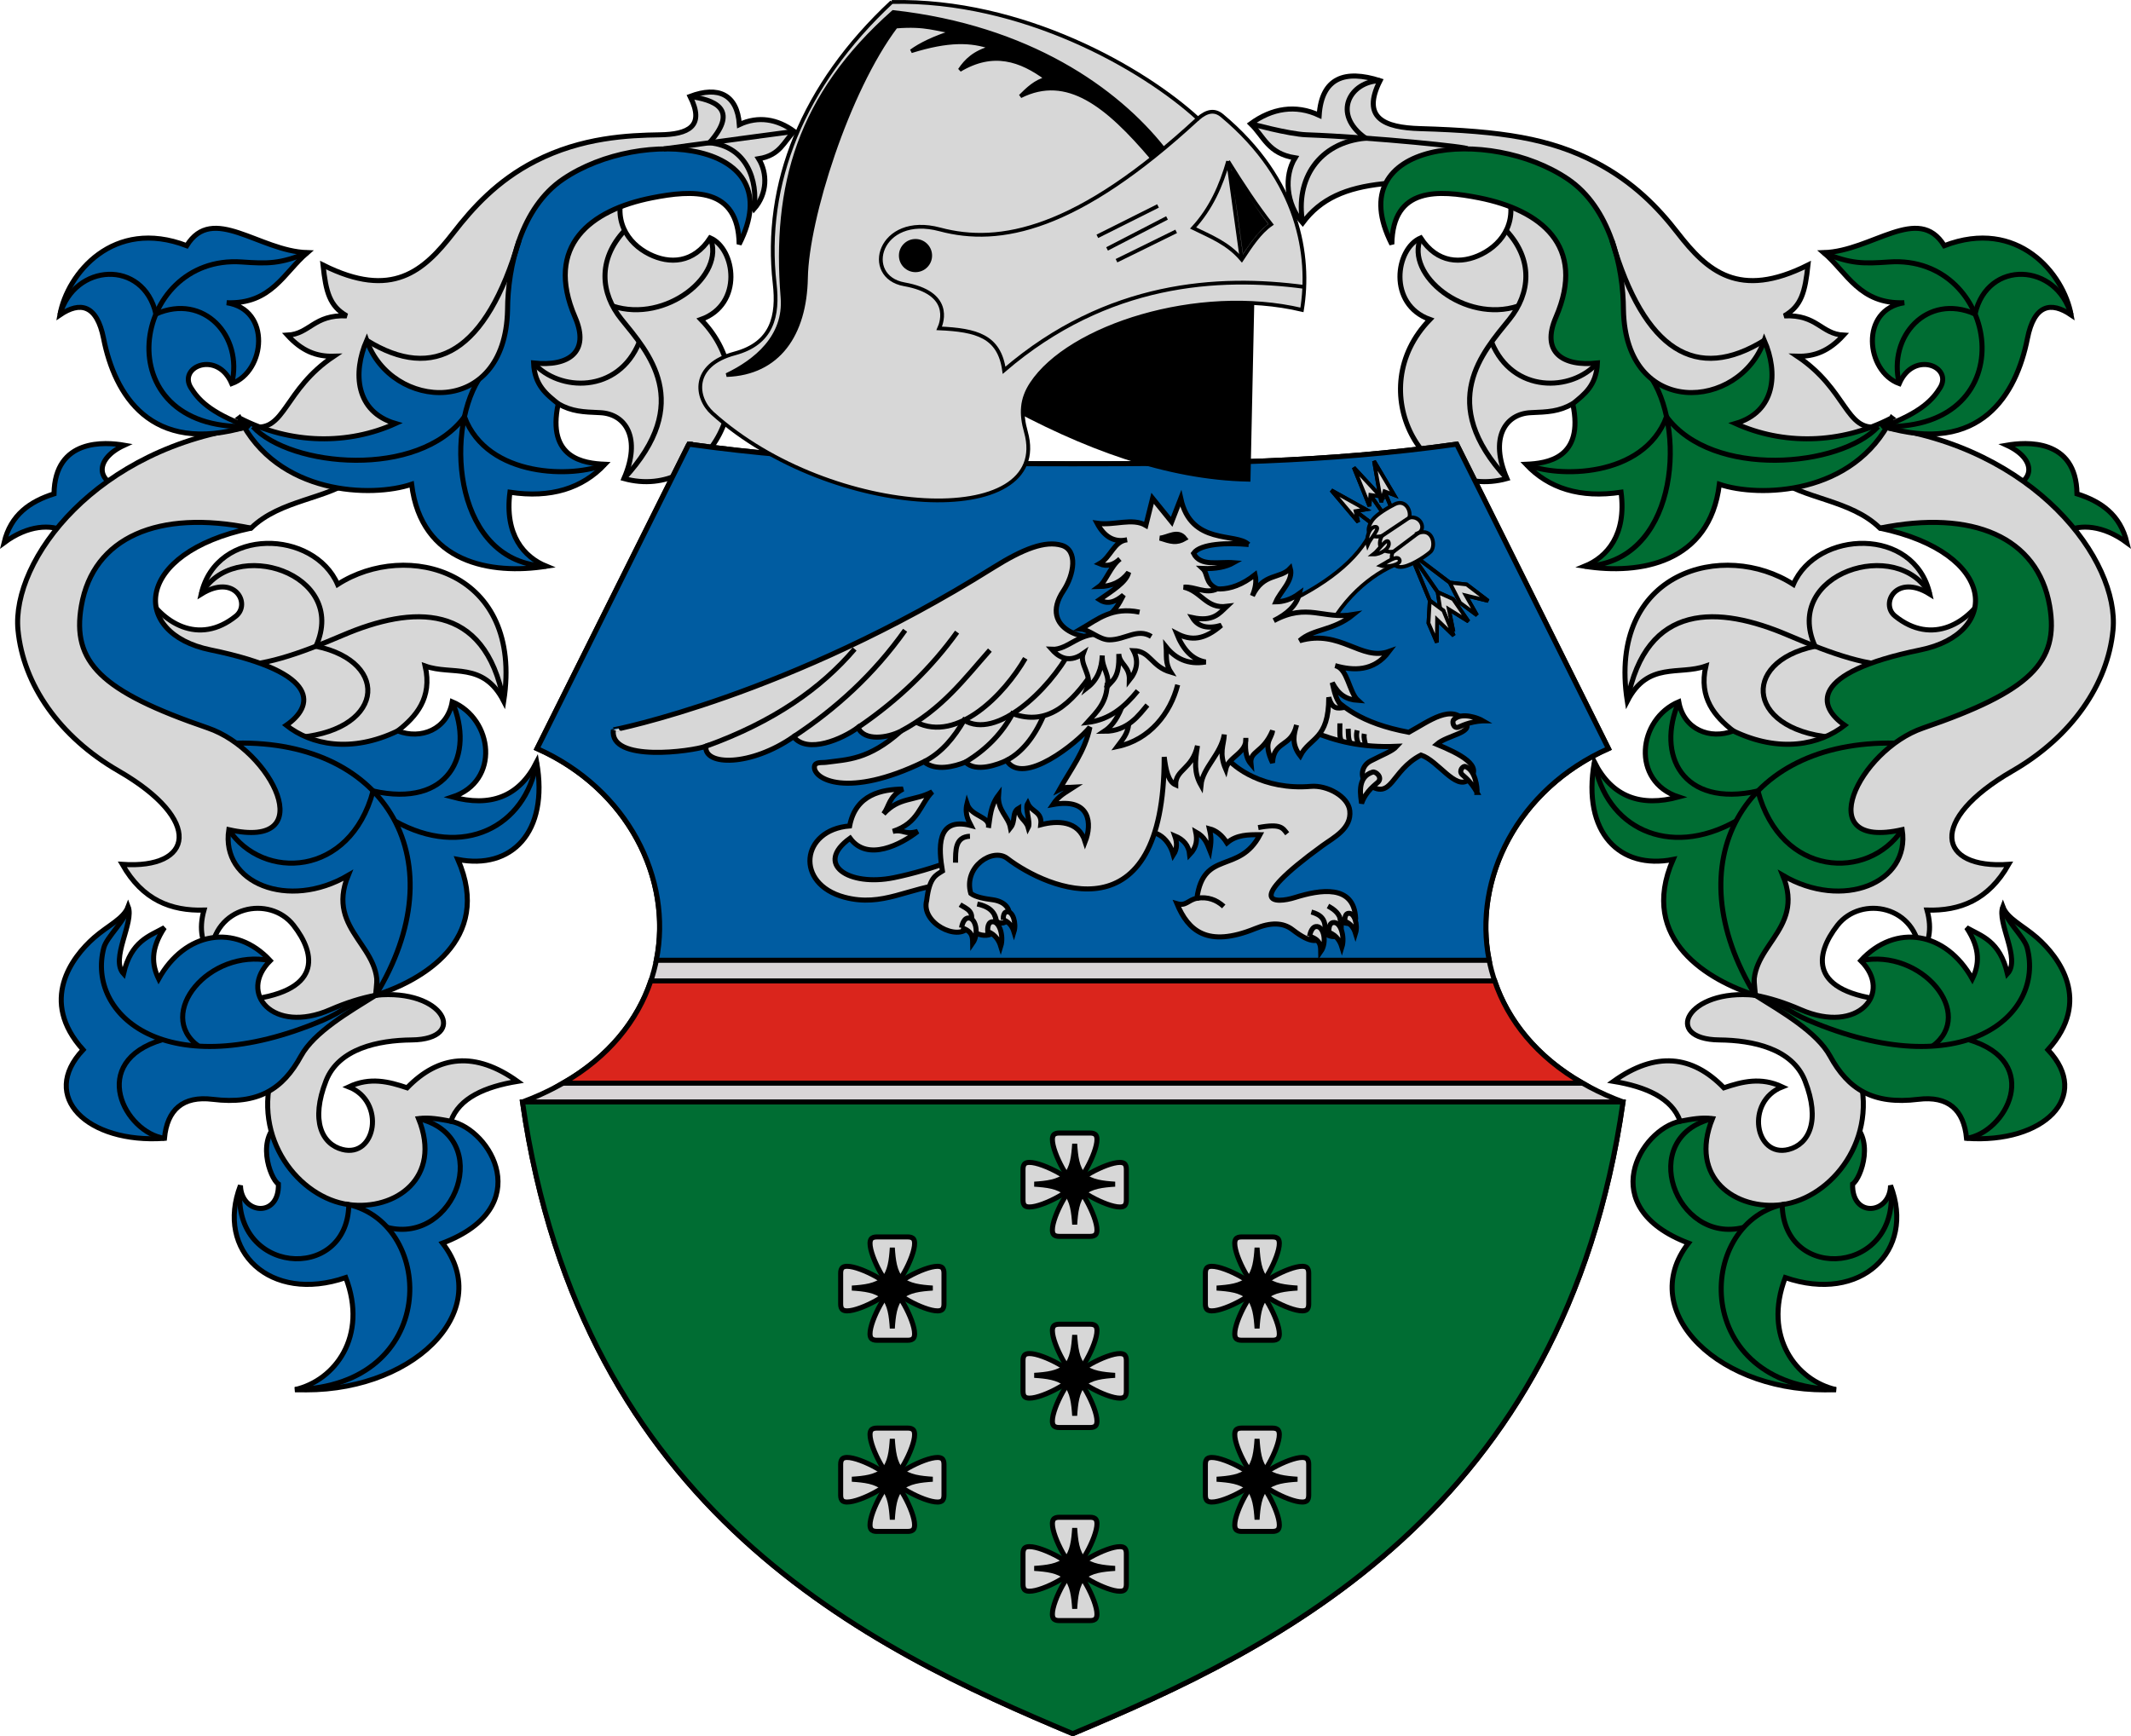
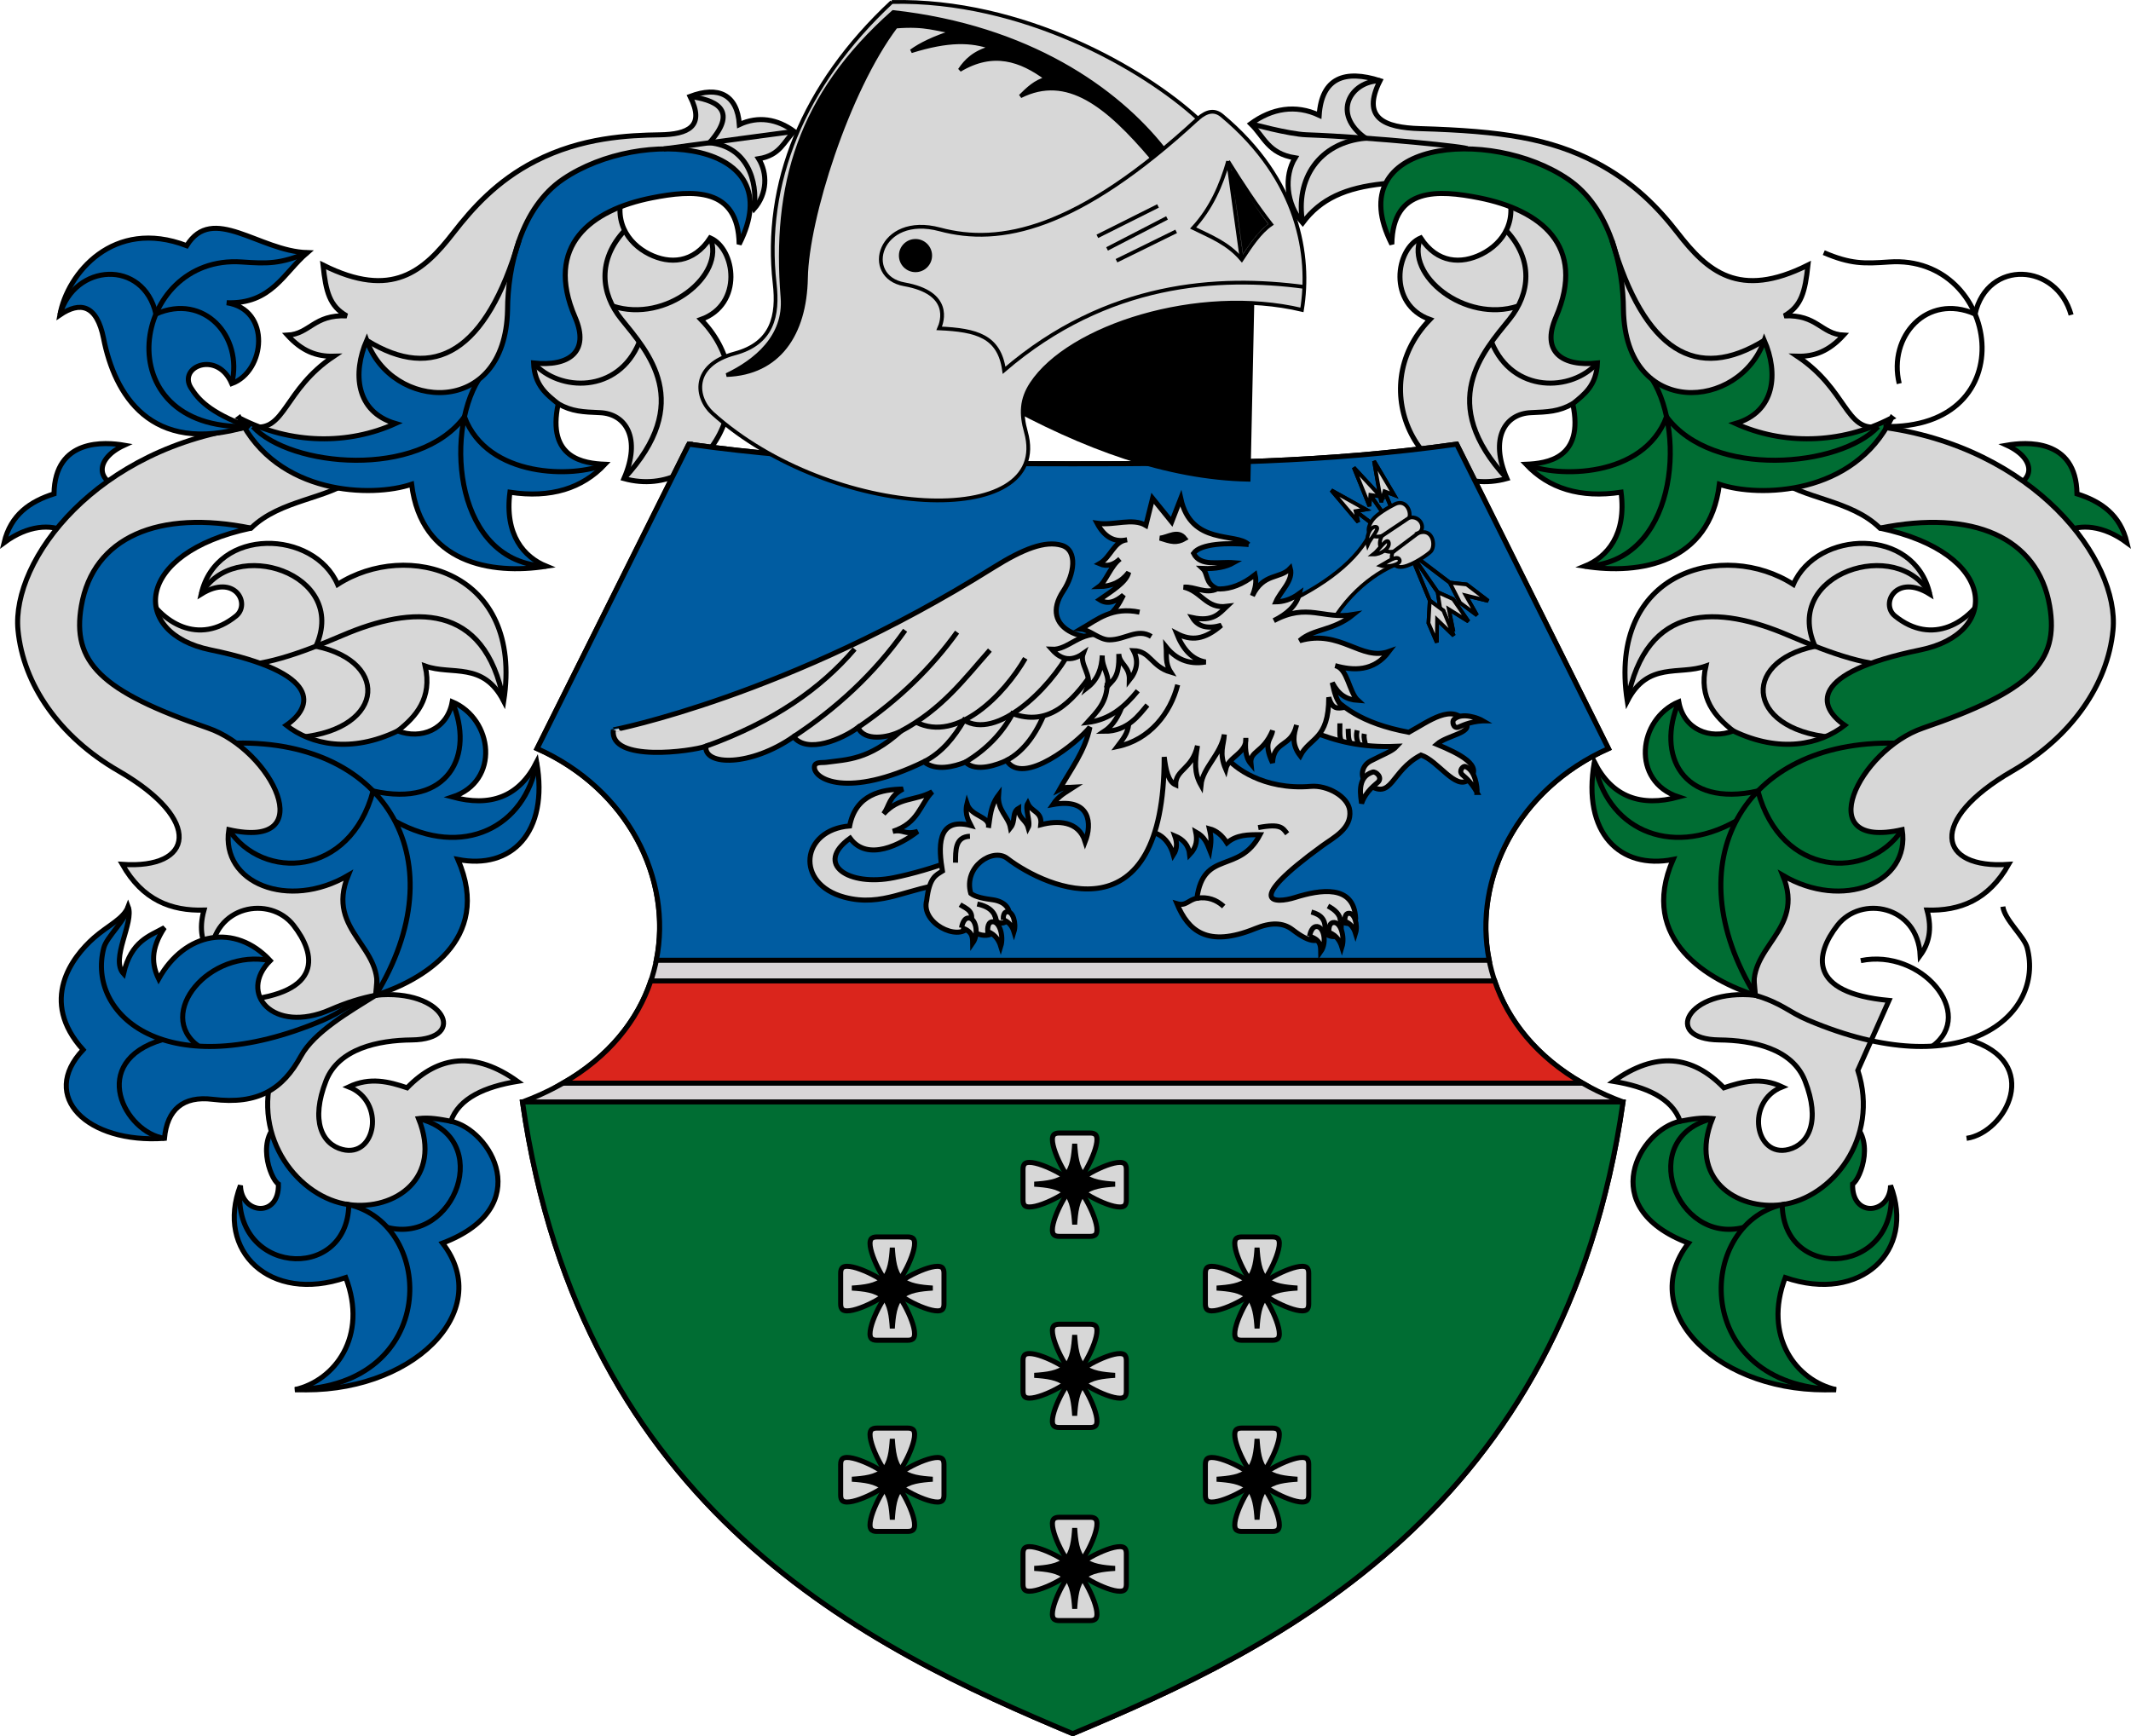
<svg xmlns="http://www.w3.org/2000/svg" xmlns:ns1="http://www.inkscape.org/namespaces/inkscape" xmlns:ns2="http://sodipodi.sourceforge.net/DTD/sodipodi-0.dtd" width="169.343mm" height="138.01mm" viewBox="0 0 169.343 138.01" version="1.1" id="svg8" ns1:version="1.1 (ce6663b3b7, 2021-05-25)" ns2:docname="HUN Kisszállás COA.svg">
  <defs id="defs2">
    <clipPath clipPathUnits="userSpaceOnUse" id="clipPath2228">
      <path style="font-variation-settings:normal;opacity:1;vector-effect:none;fill:none;fill-opacity:1;stroke:#000000;stroke-width:0.5;stroke-linecap:butt;stroke-linejoin:miter;stroke-miterlimit:4;stroke-dasharray:none;stroke-dashoffset:0;stroke-opacity:1;stop-color:#000000;stop-opacity:1" d="m 252.098,250.164 h 45.364 c 8.987,0 11.663,-5.774 11.663,-13.816 V 45.97 H 153.517 V 236.348 c 0,8.042 2.677,13.816 11.663,13.816 h 45.364 c 12.353,0 16.816,7.86 20.776,14.165 3.96,-6.306 8.423,-14.165 20.776,-14.165 z" id="path2230" ns2:nodetypes="sssccssscs" ns1:transform-center-x="-38.901995" ns1:transform-center-y="-154.95853" />
    </clipPath>
  </defs>
  <ns2:namedview id="base" pagecolor="#ffffff" bordercolor="#666666" borderopacity="1.0" ns1:pageopacity="0.0" ns1:pageshadow="2" ns1:zoom="0.70000001" ns1:cx="530" ns1:cy="135" ns1:document-units="mm" ns1:current-layer="layer1" ns1:document-rotation="0" showgrid="false" showborder="false" ns1:window-width="1870" ns1:window-height="1016" ns1:window-x="0" ns1:window-y="0" ns1:window-maximized="1" ns1:snap-bbox="true" ns1:bbox-paths="true" ns1:bbox-nodes="true" ns1:snap-bbox-edge-midpoints="true" ns1:snap-bbox-midpoints="true" ns1:object-paths="true" ns1:snap-intersection-paths="true" ns1:snap-smooth-nodes="true" ns1:snap-midpoints="false" ns1:snap-object-midpoints="true" ns1:snap-center="true" showguides="true" ns1:guide-bbox="true" ns1:snap-global="true" fit-margin-top="0" fit-margin-left="0" fit-margin-right="0" fit-margin-bottom="0" ns1:pagecheckerboard="0" ns1:snap-others="true" />
  <g ns1:groupmode="layer" id="layer2" ns1:label="Raszter" transform="translate(250.005,-115.698)" />
  <g ns1:label="Réteg 1" ns1:groupmode="layer" id="layer1" transform="translate(250.005,-115.698)">
    <g id="g180217">
      <path style="font-variation-settings:normal;fill:#006d33;fill-opacity:1;stroke:#000000;stroke-width:0.4;stroke-linecap:butt;stroke-linejoin:miter;stroke-miterlimit:4;stroke-dasharray:none;stroke-dashoffset:0;stroke-opacity:1;stop-color:#000000" d="m -112.016,202.763 -4.473,2.054 c -3.156,0.654 -6.85,6.83 0.661,9.687 -4.253,5.454 2.524,12.089 11.723,11.642 -3.168,-0.719 -5.816,-4.23 -4.032,-8.902 6.012,2.07 10.374,-2.124 8.368,-7.321 -0.049,2.302 -3.099,2.598 -3.015,-0.115 0.66,-0.418 1.9,-3.807 -0.339,-5.072 -5.233,4.936 -8.49,5.001 -8.893,-1.974 z" id="path92733" ns2:nodetypes="ccccccccc" ns1:transform-center-x="-55.578116" ns1:transform-center-y="44.081062" />
      <path style="font-variation-settings:normal;fill:#005ca1;fill-opacity:1;stroke:#000000;stroke-width:0.4;stroke-linecap:butt;stroke-linejoin:miter;stroke-miterlimit:4;stroke-dasharray:none;stroke-dashoffset:0;stroke-opacity:1;stop-color:#000000" d="m -218.65,202.763 4.473,2.054 c 3.156,0.654 6.85,6.83 -0.661,9.687 4.253,5.454 -2.524,12.089 -11.723,11.642 3.168,-0.719 5.816,-4.23 4.032,-8.902 -6.012,2.07 -10.374,-2.124 -8.368,-7.321 0.049,2.302 3.099,2.598 3.015,-0.115 -0.66,-0.418 -1.9,-3.807 0.339,-5.072 5.233,4.936 8.49,5.001 8.893,-1.974 z" id="path83854" ns2:nodetypes="ccccccccc" ns1:transform-center-x="55.578116" ns1:transform-center-y="44.081062" />
      <path style="font-variation-settings:normal;fill:#005ca1;fill-opacity:1;stroke:#000000;stroke-width:0.4;stroke-linecap:butt;stroke-linejoin:miter;stroke-miterlimit:4;stroke-dasharray:none;stroke-dashoffset:0;stroke-opacity:1;stop-color:#000000" d="m -239.975,154.558 c -2.518,-0.46 -2.517,-2.39 -0.16,-3.474 -1.475,-0.254 -5.518,-0.584 -5.578,3.865 -1.906,0.606 -3.438,1.654 -3.97,3.886 1.897,-1.411 3.721,-1.488 4.894,-0.881" id="path74388" ns2:nodetypes="ccccc" ns1:transform-center-x="79.495462" ns1:transform-center-y="-15.489659" />
      <path style="font-variation-settings:normal;fill:#d7d7d7;fill-opacity:1;stroke:#000000;stroke-width:0.4;stroke-linecap:butt;stroke-linejoin:miter;stroke-miterlimit:4;stroke-dasharray:none;stroke-dashoffset:0;stroke-opacity:1;stop-color:#000000" d="m -230.004,149.619 c -12.36,1.556 -19.103,10.621 -18.571,16.155 0.415,4.317 3.275,8.479 7.989,11.2 6.8,3.926 5.941,7.819 0.301,7.425 1.616,2.853 3.885,3.707 6.49,3.635 -0.435,1.558 -0.129,2.687 0.541,3.606 0.207,-3.986 4.696,-4.804 6.574,-2.4 1.784,2.284 2.403,5.376 -4.092,5.975 l 2.475,5.56 c -1.76,5.395 2.088,10.154 6.012,10.668 3.696,0.485 7.447,-2.118 5.541,-6.839 0.884,-0.106 1.677,0.048 2.566,0.213 0.645,-1.848 2.728,-2.748 5.298,-3.171 -3.357,-2.402 -6.256,-2.083 -8.773,0.512 -1.459,-0.49 -2.938,-0.875 -4.637,-0.074 2.958,1.162 2.166,5.674 -0.511,4.975 -1.609,-0.42 -2.548,-2.262 -1.293,-5.464 1.002,-2.557 4.15,-3.214 6.801,-3.241 4.55,-0.046 2.6,-4.112 -2.859,-3.55 l 1.755,-21.011 c 1.44,-1.124 2.766,-2.612 2.178,-5.158 2.115,0.761 4.609,-0.394 6.244,2.793 1.6,-10.359 -7.697,-12.828 -13.199,-9.28 -1.87,-4.33 -9.614,-4.62 -10.841,0.768 2.678,-1.668 3.958,0.782 2.763,1.746 -2.94,2.373 -5.943,0.588 -7.379,-2.108 -0.734,-1.378 4.278,-5.117 8.578,-4.879 2.341,-2.289 6.121,-2.293 8.281,-4.013" id="path68520" ns2:nodetypes="csscccsccscccccsssccccccsscc" ns1:transform-center-x="63.408827" ns1:transform-center-y="10.174874" />
      <path style="font-variation-settings:normal;fill:none;fill-opacity:1;stroke:#000000;stroke-width:0.4;stroke-linecap:butt;stroke-linejoin:miter;stroke-miterlimit:4;stroke-dasharray:none;stroke-dashoffset:0;stroke-opacity:1;stop-color:#000000" d="m -209.975,171.428 c -1.495,-7.945 -7.305,-7.583 -12.769,-5.249 -3.614,1.544 -6.42,2.519 -9.078,2.415" id="path75248" ns2:nodetypes="csc" ns1:transform-center-x="55.564456" ns1:transform-center-y="-2.3109013" />
      <path style="font-variation-settings:normal;fill:none;fill-opacity:1;stroke:#000000;stroke-width:0.4;stroke-linecap:butt;stroke-linejoin:miter;stroke-miterlimit:4;stroke-dasharray:none;stroke-dashoffset:0;stroke-opacity:1;stop-color:#000000" d="m -234.014,162.916 c 2.511,-4.597 11.74,-1.673 9.118,4.147 6.098,1.268 5.413,6.941 -1.934,7.282" id="path76024" ns2:nodetypes="ccc" ns1:transform-center-x="62.060471" ns1:transform-center-y="-2.8853973" />
      <path style="font-variation-settings:normal;fill:#005ca1;fill-opacity:1;stroke:#000000;stroke-width:0.4;stroke-linecap:butt;stroke-linejoin:miter;stroke-miterlimit:4;stroke-dasharray:none;stroke-dashoffset:0;stroke-opacity:1;stop-color:#000000" d="m -230.052,157.675 c -7.359,-1.5 -12.546,0.718 -13.488,6.177 -0.772,4.479 1.531,6.791 10.064,9.713 5.082,1.74 9.031,9.74 1.653,8.076 -0.655,4.247 4.737,6.421 9.488,3.632 -1.858,4.505 3.076,5.688 2.183,9.531 3.598,-1.145 9.351,-4.36 6.535,-10.794 4.218,0.826 7.249,-2.096 6.258,-7.742 -1.423,2.811 -3.722,3.578 -6.692,2.777 3.8,-1.253 3.242,-6.188 -0.017,-7.568 -0.391,2.219 -2.495,3.025 -4.329,2.316 -3.703,1.784 -6.885,1.105 -8.859,-0.45 2.133,-1.465 2.922,-4.156 -6.021,-5.991 -6.391,-1.312 -6.15,-7.698 3.225,-9.677 z" id="path76420" ns2:nodetypes="csscccccccccsc" ns1:transform-center-x="60.09123" ns1:transform-center-y="5.6258307" />
      <path style="font-variation-settings:normal;fill:none;fill-opacity:1;stroke:#000000;stroke-width:0.4;stroke-linecap:butt;stroke-linejoin:miter;stroke-miterlimit:4;stroke-dasharray:none;stroke-dashoffset:0;stroke-opacity:1;stop-color:#000000" d="m -231.236,174.763 c 12.098,-0.24 17.536,9.502 11.084,20.041" id="path79134" ns2:nodetypes="cc" ns1:transform-center-x="58.990546" ns1:transform-center-y="14.396875" />
      <path style="font-variation-settings:normal;fill:none;fill-opacity:1;stroke:#000000;stroke-width:0.4;stroke-linecap:butt;stroke-linejoin:miter;stroke-miterlimit:4;stroke-dasharray:none;stroke-dashoffset:0;stroke-opacity:1;stop-color:#000000" d="m -231.823,181.641 c 2.704,4.075 9.633,3.789 11.467,-3.073 6.017,1.345 8.096,-2.875 6.288,-7.091" id="path79302" ns2:nodetypes="ccc" ns1:transform-center-x="57.296989" ns1:transform-center-y="7.5060151" />
      <path style="font-variation-settings:normal;fill:none;fill-opacity:1;stroke:#000000;stroke-width:0.4;stroke-linecap:butt;stroke-linejoin:miter;stroke-miterlimit:4;stroke-dasharray:none;stroke-dashoffset:0;stroke-opacity:1;stop-color:#000000" d="m -207.358,176.269 c -0.879,5.168 -5.86,7.715 -11.264,4.687" id="path79304" ns2:nodetypes="cc" ns1:transform-center-x="47.657376" ns1:transform-center-y="8.8773012" />
      <path style="font-variation-settings:normal;fill:#005ca1;fill-opacity:1;stroke:#000000;stroke-width:0.4;stroke-linecap:butt;stroke-linejoin:miter;stroke-miterlimit:4;stroke-dasharray:none;stroke-dashoffset:0;stroke-opacity:1;stop-color:#000000" d="m -220.152,194.804 c -1.108,0.213 -2.256,0.557 -3.617,1.149 -4.55,1.979 -7.35,-1.331 -4.761,-3.902 -2.78,-3 -6.777,-2.3 -8.867,1.451 -0.535,-1.104 -0.679,-2.352 0.461,-4.073 -1.173,0.67 -2.647,1.034 -3.252,3.664 -1.079,-1.17 0.857,-4.065 0.367,-5.332 -0.352,0.958 -1.595,1.491 -2.711,2.468 -1.759,1.541 -4.389,5.017 -0.872,8.908 -3.51,3.715 0.331,7.469 6.467,7.038 0.214,-2.27 1.459,-3.394 3.843,-3.1 3.6,0.443 5.565,-0.8 7.003,-3.436 1.047,-1.92 3.857,-3.532 5.939,-4.835 z" id="path79928" ns2:nodetypes="cscccccsccssc" ns1:transform-center-x="67.313075" ns1:transform-center-y="26.600182" />
      <path style="font-variation-settings:normal;fill:none;fill-opacity:1;stroke:#000000;stroke-width:0.4;stroke-linecap:butt;stroke-linejoin:miter;stroke-miterlimit:4;stroke-dasharray:none;stroke-dashoffset:0;stroke-opacity:1;stop-color:#000000" d="m -239.822,187.761 c -0.152,1.073 -1.696,2.368 -1.933,3.269 -1.403,5.347 5.041,11 17.404,5.755 1.629,-0.691 1.987,-1.303 4.198,-1.982" id="path82414" ns2:nodetypes="cssc" ns1:transform-center-x="65.7147" ns1:transform-center-y="22.932845" />
      <path style="font-variation-settings:normal;fill:none;fill-opacity:1;stroke:#000000;stroke-width:0.4;stroke-linecap:butt;stroke-linejoin:miter;stroke-miterlimit:4;stroke-dasharray:none;stroke-dashoffset:0;stroke-opacity:1;stop-color:#000000" d="m -228.53,192.051 c -4.848,-0.989 -9.176,4.248 -5.704,6.796" id="path83380" ns2:nodetypes="cc" ns1:transform-center-x="66.676831" ns1:transform-center-y="25.002845" />
      <path style="font-variation-settings:normal;fill:none;fill-opacity:1;stroke:#000000;stroke-width:0.4;stroke-linecap:butt;stroke-linejoin:miter;stroke-miterlimit:4;stroke-dasharray:none;stroke-dashoffset:0;stroke-opacity:1;stop-color:#000000" d="m -237.083,198.329 c -5.999,1.775 -2.98,7.398 0.145,7.846" id="path83382" ns2:nodetypes="cc" ns1:transform-center-x="73.39999" ns1:transform-center-y="31.867251" />
      <path style="font-variation-settings:normal;fill:none;fill-opacity:1;stroke:#000000;stroke-width:0.4;stroke-linecap:butt;stroke-linejoin:miter;stroke-miterlimit:4;stroke-dasharray:none;stroke-dashoffset:0;stroke-opacity:1;stop-color:#000000" d="m -226.562,226.147 c 11.472,-0.28 11.211,-13.087 4.276,-14.704 -0.099,6.305 -9.524,5.584 -8.612,-1.519" id="path85204" ns2:nodetypes="ccc" ns1:transform-center-x="58.865612" ns1:transform-center-y="47.65074" />
      <path style="font-variation-settings:normal;fill:none;fill-opacity:1;stroke:#000000;stroke-width:0.4;stroke-linecap:butt;stroke-linejoin:miter;stroke-miterlimit:4;stroke-dasharray:none;stroke-dashoffset:0;stroke-opacity:1;stop-color:#000000" d="m -219.229,213.254 c 5.41,1.395 8.57,-7.163 2.485,-8.65" id="path86091" ns2:nodetypes="cc" ns1:transform-center-x="50.995203" ns1:transform-center-y="38.62098" />
      <path style="font-variation-settings:normal;fill:#006d33;fill-opacity:1;stroke:#000000;stroke-width:0.4;stroke-linecap:butt;stroke-linejoin:miter;stroke-miterlimit:4;stroke-dasharray:none;stroke-dashoffset:0;stroke-opacity:1;stop-color:#000000" d="m -90.692,154.558 c 2.518,-0.46 2.517,-2.39 0.16,-3.474 1.475,-0.254 5.518,-0.584 5.578,3.865 1.906,0.606 3.438,1.654 3.97,3.886 -1.897,-1.411 -3.721,-1.488 -4.894,-0.881" id="path92709" ns2:nodetypes="ccccc" ns1:transform-center-x="-79.495462" ns1:transform-center-y="-15.489659" />
      <path style="font-variation-settings:normal;fill:#d7d7d7;fill-opacity:1;stroke:#000000;stroke-width:0.4;stroke-linecap:butt;stroke-linejoin:miter;stroke-miterlimit:4;stroke-dasharray:none;stroke-dashoffset:0;stroke-opacity:1;stop-color:#000000" d="m -100.663,149.619 c 12.36,1.556 19.103,10.621 18.571,16.155 -0.415,4.317 -3.275,8.479 -7.989,11.2 -6.8,3.926 -5.941,7.819 -0.301,7.425 -1.616,2.853 -3.885,3.707 -6.49,3.635 0.435,1.558 0.129,2.687 -0.541,3.606 -0.207,-3.986 -4.696,-4.804 -6.574,-2.4 -1.784,2.284 -2.403,5.376 4.092,5.975 l -2.475,5.56 c 1.76,5.395 -2.088,10.154 -6.012,10.668 -3.696,0.485 -7.447,-2.118 -5.541,-6.839 -0.884,-0.106 -1.677,0.048 -2.566,0.213 -0.645,-1.848 -2.728,-2.748 -5.298,-3.171 3.357,-2.402 6.256,-2.083 8.773,0.512 1.459,-0.49 2.938,-0.875 4.637,-0.074 -2.958,1.162 -2.166,5.674 0.511,4.975 1.609,-0.42 2.548,-2.262 1.293,-5.464 -1.002,-2.557 -4.15,-3.214 -6.8,-3.241 -4.55,-0.046 -2.6,-4.112 2.859,-3.55 l -1.755,-21.011 c -1.44,-1.124 -2.766,-2.612 -2.178,-5.158 -2.115,0.761 -4.609,-0.394 -6.244,2.793 -1.6,-10.359 7.697,-12.828 13.199,-9.28 1.87,-4.33 9.614,-4.62 10.841,0.768 -2.678,-1.668 -3.958,0.782 -2.763,1.746 2.94,2.373 5.943,0.588 7.379,-2.108 0.734,-1.378 -4.278,-5.117 -8.578,-4.879 -2.341,-2.289 -6.121,-2.293 -8.281,-4.013" id="path92711" ns2:nodetypes="csscccsccscccccsssccccccsscc" ns1:transform-center-x="-63.408827" ns1:transform-center-y="10.174874" />
      <path style="font-variation-settings:normal;fill:none;fill-opacity:1;stroke:#000000;stroke-width:0.4;stroke-linecap:butt;stroke-linejoin:miter;stroke-miterlimit:4;stroke-dasharray:none;stroke-dashoffset:0;stroke-opacity:1;stop-color:#000000" d="m -120.692,171.428 c 1.495,-7.945 7.305,-7.583 12.769,-5.249 3.614,1.544 6.42,2.519 9.078,2.415" id="path92713" ns2:nodetypes="csc" ns1:transform-center-x="-55.564456" ns1:transform-center-y="-2.3109013" />
      <path style="font-variation-settings:normal;fill:none;fill-opacity:1;stroke:#000000;stroke-width:0.4;stroke-linecap:butt;stroke-linejoin:miter;stroke-miterlimit:4;stroke-dasharray:none;stroke-dashoffset:0;stroke-opacity:1;stop-color:#000000" d="m -96.652,162.916 c -2.511,-4.597 -11.74,-1.673 -9.118,4.147 -6.098,1.268 -5.413,6.941 1.934,7.282" id="path92715" ns2:nodetypes="ccc" ns1:transform-center-x="-62.060471" ns1:transform-center-y="-2.8853973" />
      <path style="font-variation-settings:normal;fill:#006d33;fill-opacity:1;stroke:#000000;stroke-width:0.4;stroke-linecap:butt;stroke-linejoin:miter;stroke-miterlimit:4;stroke-dasharray:none;stroke-dashoffset:0;stroke-opacity:1;stop-color:#000000" d="m -100.615,157.675 c 7.359,-1.5 12.546,0.718 13.488,6.177 0.772,4.479 -1.531,6.791 -10.064,9.713 -5.082,1.74 -9.031,9.74 -1.653,8.076 0.655,4.247 -4.737,6.421 -9.488,3.632 1.858,4.505 -3.076,5.688 -2.183,9.531 -3.598,-1.145 -9.351,-4.36 -6.535,-10.794 -4.218,0.826 -7.249,-2.096 -6.258,-7.742 1.423,2.811 3.722,3.578 6.692,2.777 -3.8,-1.253 -3.242,-6.188 0.017,-7.568 0.391,2.219 2.495,3.025 4.329,2.316 3.703,1.784 6.885,1.105 8.859,-0.45 -2.133,-1.465 -2.922,-4.156 6.021,-5.991 6.391,-1.312 6.15,-7.698 -3.225,-9.677 z" id="path92717" ns2:nodetypes="csscccccccccsc" ns1:transform-center-x="-60.09123" ns1:transform-center-y="5.6258307" />
      <path style="font-variation-settings:normal;fill:none;fill-opacity:1;stroke:#000000;stroke-width:0.4;stroke-linecap:butt;stroke-linejoin:miter;stroke-miterlimit:4;stroke-dasharray:none;stroke-dashoffset:0;stroke-opacity:1;stop-color:#000000" d="m -99.43,174.763 c -12.098,-0.24 -17.536,9.502 -11.084,20.041" id="path92719" ns2:nodetypes="cc" ns1:transform-center-x="-58.990546" ns1:transform-center-y="14.396875" />
      <path style="font-variation-settings:normal;fill:none;fill-opacity:1;stroke:#000000;stroke-width:0.4;stroke-linecap:butt;stroke-linejoin:miter;stroke-miterlimit:4;stroke-dasharray:none;stroke-dashoffset:0;stroke-opacity:1;stop-color:#000000" d="m -98.844,181.641 c -2.704,4.075 -9.633,3.789 -11.467,-3.073 -6.017,1.345 -8.096,-2.875 -6.288,-7.091" id="path92721" ns2:nodetypes="ccc" ns1:transform-center-x="-57.296989" ns1:transform-center-y="7.5060151" />
      <path style="font-variation-settings:normal;fill:none;fill-opacity:1;stroke:#000000;stroke-width:0.4;stroke-linecap:butt;stroke-linejoin:miter;stroke-miterlimit:4;stroke-dasharray:none;stroke-dashoffset:0;stroke-opacity:1;stop-color:#000000" d="m -123.308,176.269 c 0.88,5.168 5.86,7.715 11.264,4.687" id="path92723" ns2:nodetypes="cc" ns1:transform-center-x="-47.657376" ns1:transform-center-y="8.8773012" />
-       <path style="font-variation-settings:normal;fill:#006d33;fill-opacity:1;stroke:#000000;stroke-width:0.4;stroke-linecap:butt;stroke-linejoin:miter;stroke-miterlimit:4;stroke-dasharray:none;stroke-dashoffset:0;stroke-opacity:1;stop-color:#000000" d="m -110.515,194.804 c 1.108,0.213 2.256,0.557 3.617,1.149 4.55,1.979 7.35,-1.331 4.761,-3.902 2.78,-3 6.777,-2.3 8.867,1.451 0.535,-1.104 0.679,-2.352 -0.461,-4.073 1.173,0.67 2.647,1.034 3.252,3.664 1.079,-1.17 -0.857,-4.065 -0.367,-5.332 0.352,0.958 1.595,1.491 2.711,2.468 1.759,1.541 4.389,5.017 0.872,8.908 3.51,3.715 -0.331,7.469 -6.467,7.038 -0.214,-2.27 -1.459,-3.394 -3.843,-3.1 -3.6,0.443 -5.565,-0.8 -7.003,-3.436 -1.047,-1.92 -3.857,-3.532 -5.939,-4.835 z" id="path92725" ns2:nodetypes="cscccccsccssc" ns1:transform-center-x="-67.313075" ns1:transform-center-y="26.600182" />
      <path style="font-variation-settings:normal;fill:none;fill-opacity:1;stroke:#000000;stroke-width:0.4;stroke-linecap:butt;stroke-linejoin:miter;stroke-miterlimit:4;stroke-dasharray:none;stroke-dashoffset:0;stroke-opacity:1;stop-color:#000000" d="m -90.845,187.761 c 0.152,1.073 1.696,2.368 1.933,3.269 1.403,5.347 -5.041,11 -17.404,5.755 -1.629,-0.691 -1.987,-1.303 -4.198,-1.982" id="path92727" ns2:nodetypes="cssc" ns1:transform-center-x="-65.7147" ns1:transform-center-y="22.932845" />
      <path style="font-variation-settings:normal;fill:none;fill-opacity:1;stroke:#000000;stroke-width:0.4;stroke-linecap:butt;stroke-linejoin:miter;stroke-miterlimit:4;stroke-dasharray:none;stroke-dashoffset:0;stroke-opacity:1;stop-color:#000000" d="m -102.136,192.051 c 4.848,-0.989 9.176,4.248 5.704,6.796" id="path92729" ns2:nodetypes="cc" ns1:transform-center-x="-66.676831" ns1:transform-center-y="25.002845" />
      <path style="font-variation-settings:normal;fill:none;fill-opacity:1;stroke:#000000;stroke-width:0.4;stroke-linecap:butt;stroke-linejoin:miter;stroke-miterlimit:4;stroke-dasharray:none;stroke-dashoffset:0;stroke-opacity:1;stop-color:#000000" d="m -93.584,198.329 c 5.999,1.775 2.98,7.398 -0.145,7.846" id="path92731" ns2:nodetypes="cc" ns1:transform-center-x="-73.39999" ns1:transform-center-y="31.867251" />
      <path style="font-variation-settings:normal;fill:none;fill-opacity:1;stroke:#000000;stroke-width:0.4;stroke-linecap:butt;stroke-linejoin:miter;stroke-miterlimit:4;stroke-dasharray:none;stroke-dashoffset:0;stroke-opacity:1;stop-color:#000000" d="m -104.105,226.147 c -11.472,-0.28 -11.211,-13.087 -4.276,-14.704 0.099,6.305 9.524,5.584 8.612,-1.519" id="path92735" ns2:nodetypes="ccc" ns1:transform-center-x="-58.865612" ns1:transform-center-y="47.65074" />
      <path style="font-variation-settings:normal;fill:none;fill-opacity:1;stroke:#000000;stroke-width:0.4;stroke-linecap:butt;stroke-linejoin:miter;stroke-miterlimit:4;stroke-dasharray:none;stroke-dashoffset:0;stroke-opacity:1;stop-color:#000000" d="m -111.437,213.254 c -5.41,1.395 -8.57,-7.163 -2.485,-8.65" id="path92737" ns2:nodetypes="cc" ns1:transform-center-x="-50.995203" ns1:transform-center-y="38.62098" />
      <path style="font-variation-settings:normal;fill:#d7d7d7;fill-opacity:1;stroke:#000000;stroke-width:0.4;stroke-linecap:butt;stroke-linejoin:miter;stroke-miterlimit:4;stroke-dasharray:none;stroke-dashoffset:0;stroke-opacity:1;stop-color:#000000" d="m -207.823,137.143 7.517,-6.626 c -1.148,2.609 0.168,4.523 1.907,5.386 1.591,0.79 3.505,0.742 4.831,-1.294 1.988,0.843 2.645,5.276 -0.736,6.482 5.453,5.591 0.523,14.484 -6.117,12.645 1.388,-3.195 0.165,-5.149 -1.907,-5.239 -1.335,-0.058 -2.214,-0.079 -3.317,-0.705 l -4.734,-1.866" id="path27379" ns2:nodetypes="ccscccscc" ns1:transform-center-x="36.547281" ns1:transform-center-y="38.32929" />
      <path style="font-variation-settings:normal;fill:none;fill-opacity:1;stroke:#000000;stroke-width:0.4;stroke-linecap:butt;stroke-linejoin:miter;stroke-miterlimit:4;stroke-dasharray:none;stroke-dashoffset:0;stroke-opacity:1;stop-color:#000000" d="m -200.364,134.017 c -2.177,2.333 -1.907,5.009 -0.265,7.047 2.125,2.636 5.819,6.618 0.208,12.671" id="path28754" ns2:nodetypes="csc" ns1:transform-center-x="35.089032" ns1:transform-center-y="39.956243" />
      <path style="font-variation-settings:normal;fill:none;fill-opacity:1;stroke:#000000;stroke-width:0.4;stroke-linecap:butt;stroke-linejoin:miter;stroke-miterlimit:4;stroke-dasharray:none;stroke-dashoffset:0;stroke-opacity:1;stop-color:#000000" d="m -207.604,144.55 c 2.021,2.286 6.728,2.451 8.402,-1.666" id="path29321" ns2:nodetypes="cc" ns1:transform-center-x="38.798799" ns1:transform-center-y="40.598275" />
      <path style="font-variation-settings:normal;fill:none;fill-opacity:1;stroke:#000000;stroke-width:0.4;stroke-linecap:butt;stroke-linejoin:miter;stroke-miterlimit:4;stroke-dasharray:none;stroke-dashoffset:0;stroke-opacity:1;stop-color:#000000" d="m -201.316,140.024 c 4.25,1.389 9.001,-2.477 7.748,-5.415" id="path29323" ns2:nodetypes="cc" ns1:transform-center-x="32.736263" ns1:transform-center-y="33.542223" />
      <path style="font-variation-settings:normal;fill:#d7d7d7;fill-opacity:1;stroke:#000000;stroke-width:0.4;stroke-linecap:butt;stroke-linejoin:miter;stroke-miterlimit:4;stroke-dasharray:none;stroke-dashoffset:0;stroke-opacity:1;stop-color:#000000" d="m -122.854,137.143 -7.517,-6.626 c 1.148,2.609 -0.168,4.523 -1.907,5.386 -1.591,0.79 -3.505,0.742 -4.831,-1.294 -1.988,0.843 -2.645,5.276 0.736,6.482 -5.453,5.591 -0.523,14.484 6.117,12.645 -1.388,-3.195 -0.165,-5.149 1.907,-5.239 1.335,-0.058 2.214,-0.079 3.317,-0.705 l 4.734,-1.866" id="path29708" ns2:nodetypes="ccscccscc" ns1:transform-center-x="-36.547281" ns1:transform-center-y="38.32929" />
      <path style="font-variation-settings:normal;fill:none;fill-opacity:1;stroke:#000000;stroke-width:0.4;stroke-linecap:butt;stroke-linejoin:miter;stroke-miterlimit:4;stroke-dasharray:none;stroke-dashoffset:0;stroke-opacity:1;stop-color:#000000" d="m -130.314,134.017 c 2.177,2.333 1.907,5.009 0.265,7.047 -2.125,2.636 -5.819,6.618 -0.208,12.671" id="path29710" ns2:nodetypes="csc" ns1:transform-center-x="-35.089032" ns1:transform-center-y="39.956243" />
      <path style="font-variation-settings:normal;fill:none;fill-opacity:1;stroke:#000000;stroke-width:0.4;stroke-linecap:butt;stroke-linejoin:miter;stroke-miterlimit:4;stroke-dasharray:none;stroke-dashoffset:0;stroke-opacity:1;stop-color:#000000" d="m -123.074,144.55 c -2.021,2.286 -6.728,2.451 -8.402,-1.666" id="path29712" ns2:nodetypes="cc" ns1:transform-center-x="-38.798799" ns1:transform-center-y="40.598275" />
      <path style="font-variation-settings:normal;fill:none;fill-opacity:1;stroke:#000000;stroke-width:0.4;stroke-linecap:butt;stroke-linejoin:miter;stroke-miterlimit:4;stroke-dasharray:none;stroke-dashoffset:0;stroke-opacity:1;stop-color:#000000" d="m -129.361,140.024 c -4.25,1.389 -9.001,-2.477 -7.748,-5.415" id="path29714" ns2:nodetypes="cc" ns1:transform-center-x="-32.736263" ns1:transform-center-y="33.542223" />
      <path style="font-variation-settings:normal;fill:#d9d5d7;fill-opacity:1;stroke:#000000;stroke-width:0.4;stroke-linecap:butt;stroke-linejoin:miter;stroke-miterlimit:4;stroke-dasharray:none;stroke-dashoffset:0;stroke-opacity:1;stop-color:#000000" d="m -121.03,203.283 c -15.208,-5.635 -13.473,-22.604 -1.159,-28.087 l -12.058,-24.194 c -10.449,1.467 -19.91,1.559 -30.51,1.559 -10.6,0 -20.061,-0.092 -30.51,-1.559 l -12.058,24.194 c 12.314,5.484 14.049,22.453 -1.159,28.087 4.653,32.561 27.563,43.434 43.727,50.208 16.164,-6.774 39.074,-17.646 43.727,-50.208 z" id="path2061" ns2:nodetypes="ccccccccc" ns1:transform-center-x="-21.863699" ns1:transform-center-y="64.051235" />
      <path id="rect2144" style="font-variation-settings:normal;fill:#006d33;fill-opacity:1;fill-rule:evenodd;stroke:#000000;stroke-width:0.4;stroke-linecap:round;stroke-linejoin:miter;stroke-miterlimit:4;stroke-dasharray:none;stroke-dashoffset:0;stroke-opacity:1;stop-color:#000000" d="m -208.484,203.283 c 4.653,32.561 27.563,43.434 43.728,50.208 16.164,-6.774 39.074,-17.646 43.727,-50.208 z" />
      <path id="rect2142" style="font-variation-settings:normal;fill:#005ca1;fill-opacity:1;fill-rule:evenodd;stroke:#000000;stroke-width:0.4;stroke-linecap:round;stroke-linejoin:miter;stroke-miterlimit:4;stroke-dasharray:none;stroke-dashoffset:0;stroke-opacity:1;stop-color:#000000" d="m -195.267,151.002 -12.058,24.194 c 7.196,3.204 10.776,10.33 9.477,16.825 h 66.182 c -1.299,-6.495 2.282,-13.62 9.477,-16.825 l -12.059,-24.194 c -10.449,1.467 -19.91,1.56 -30.51,1.56 -10.6,0 -20.061,-0.093 -30.51,-1.56 z" />
      <path id="rect2248" style="font-variation-settings:normal;fill:#da251c;fill-opacity:1;fill-rule:evenodd;stroke:#000000;stroke-width:0.4;stroke-linecap:round;stroke-linejoin:miter;stroke-miterlimit:4;stroke-dasharray:none;stroke-dashoffset:0;stroke-opacity:1;stop-color:#000000" d="m -198.287,193.663 c -1.058,3.142 -3.334,6.035 -6.986,8.128 h 81.032 c -3.652,-2.093 -5.928,-4.986 -6.986,-8.128 z" />
      <path style="font-variation-settings:normal;fill:#d7d7d7;fill-opacity:1;stroke:#000000;stroke-width:0.4;stroke-linecap:butt;stroke-linejoin:miter;stroke-miterlimit:4;stroke-dasharray:none;stroke-dashoffset:0;stroke-opacity:1;stop-color:#000000" d="m -164.604,209.818 c 0.713,-0.464 2.119,-3.244 1.693,-3.888 -0.087,-0.131 -0.262,-0.176 -0.461,-0.176 h -2.463 c -0.199,0 -0.375,0.045 -0.461,0.176 -0.426,0.644 0.98,3.424 1.693,3.888" id="path21177" ns2:nodetypes="csccsc" ns1:transform-center-y="-2.0741016" />
      <path style="font-variation-settings:normal;fill:#d7d7d7;fill-opacity:1;stroke:#000000;stroke-width:0.4;stroke-linecap:butt;stroke-linejoin:miter;stroke-miterlimit:4;stroke-dasharray:none;stroke-dashoffset:0;stroke-opacity:1;stop-color:#000000" d="m -164.646,209.86 c -0.464,-0.713 -3.244,-2.119 -3.888,-1.693 -0.131,0.087 -0.176,0.262 -0.176,0.461 v 2.463 c 0,0.199 0.045,0.375 0.176,0.461 0.644,0.426 3.424,-0.98 3.888,-1.693" id="path21430" ns2:nodetypes="csccsc" ns1:transform-center-y="1.7555079e-06" ns1:transform-center-x="2.0741016" />
      <path style="font-variation-settings:normal;fill:#d7d7d7;fill-opacity:1;stroke:#000000;stroke-width:0.4;stroke-linecap:butt;stroke-linejoin:miter;stroke-miterlimit:4;stroke-dasharray:none;stroke-dashoffset:0;stroke-opacity:1;stop-color:#000000" d="m -164.604,209.902 c -0.713,0.464 -2.119,3.244 -1.693,3.888 0.087,0.131 0.262,0.176 0.461,0.176 h 2.463 c 0.199,0 0.375,-0.045 0.461,-0.176 0.426,-0.644 -0.98,-3.424 -1.693,-3.888" id="path21432" ns2:nodetypes="csccsc" ns1:transform-center-y="2.0740985" ns1:transform-center-x="-1.7405079e-06" />
      <path style="font-variation-settings:normal;fill:#d7d7d7;fill-opacity:1;stroke:#000000;stroke-width:0.4;stroke-linecap:butt;stroke-linejoin:miter;stroke-miterlimit:4;stroke-dasharray:none;stroke-dashoffset:0;stroke-opacity:1;stop-color:#000000" d="m -164.562,209.86 c 0.464,0.713 3.244,2.119 3.888,1.693 0.131,-0.087 0.176,-0.262 0.176,-0.461 v -2.463 c 0,-0.199 -0.045,-0.375 -0.176,-0.461 -0.644,-0.426 -3.424,0.98 -3.888,1.693" id="path21434" ns2:nodetypes="csccsc" ns1:transform-center-y="-4.8555079e-06" ns1:transform-center-x="-2.0740985" />
      <path style="font-variation-settings:normal;fill:#000000;fill-opacity:1;stroke:#000000;stroke-width:0.4;stroke-linecap:butt;stroke-linejoin:miter;stroke-miterlimit:4;stroke-dasharray:none;stroke-dashoffset:0;stroke-opacity:1;stop-color:#000000" d="m -161.397,209.818 c -0.936,-0.06 -1.947,-0.165 -2.49,-0.717 -0.552,-0.543 -0.657,-1.554 -0.717,-2.49 -0.06,0.936 -0.165,1.947 -0.717,2.49 -0.543,0.552 -1.554,0.657 -2.49,0.717 0.936,0.06 1.947,0.165 2.49,0.717 0.552,0.543 0.657,1.554 0.717,2.49 0.06,-0.936 0.165,-1.947 0.717,-2.49 0.543,-0.552 1.554,-0.657 2.49,-0.717 z" id="path23545" ns2:nodetypes="ccccccccc" ns1:transform-center-y="7.3683626e-06" ns1:transform-center-x="-1.9615024" />
      <path style="font-variation-settings:normal;fill:#d7d7d7;fill-opacity:1;stroke:#000000;stroke-width:0.4;stroke-linecap:butt;stroke-linejoin:miter;stroke-miterlimit:4;stroke-dasharray:none;stroke-dashoffset:0;stroke-opacity:1;stop-color:#000000" d="m -164.604,225.013 c 0.713,-0.464 2.119,-3.244 1.693,-3.888 -0.087,-0.131 -0.262,-0.176 -0.461,-0.176 h -2.463 c -0.199,0 -0.375,0.045 -0.461,0.176 -0.426,0.644 0.98,3.424 1.693,3.888" id="path33002" ns2:nodetypes="csccsc" ns1:transform-center-y="-2.0741016" />
      <path style="font-variation-settings:normal;fill:#d7d7d7;fill-opacity:1;stroke:#000000;stroke-width:0.4;stroke-linecap:butt;stroke-linejoin:miter;stroke-miterlimit:4;stroke-dasharray:none;stroke-dashoffset:0;stroke-opacity:1;stop-color:#000000" d="m -164.646,225.054 c -0.464,-0.713 -3.244,-2.119 -3.888,-1.693 -0.131,0.087 -0.176,0.262 -0.176,0.461 v 2.463 c 0,0.199 0.045,0.375 0.176,0.461 0.644,0.426 3.424,-0.98 3.888,-1.693" id="path33004" ns2:nodetypes="csccsc" ns1:transform-center-y="1.7555079e-06" ns1:transform-center-x="2.0741016" />
      <path style="font-variation-settings:normal;fill:#d7d7d7;fill-opacity:1;stroke:#000000;stroke-width:0.4;stroke-linecap:butt;stroke-linejoin:miter;stroke-miterlimit:4;stroke-dasharray:none;stroke-dashoffset:0;stroke-opacity:1;stop-color:#000000" d="m -164.604,225.096 c -0.713,0.464 -2.119,3.244 -1.693,3.888 0.087,0.131 0.262,0.176 0.461,0.176 h 2.463 c 0.199,0 0.375,-0.045 0.461,-0.176 0.426,-0.644 -0.98,-3.424 -1.693,-3.888" id="path33006" ns2:nodetypes="csccsc" ns1:transform-center-y="2.0740985" ns1:transform-center-x="-1.7405079e-06" />
      <path style="font-variation-settings:normal;fill:#d7d7d7;fill-opacity:1;stroke:#000000;stroke-width:0.4;stroke-linecap:butt;stroke-linejoin:miter;stroke-miterlimit:4;stroke-dasharray:none;stroke-dashoffset:0;stroke-opacity:1;stop-color:#000000" d="m -164.562,225.054 c 0.464,0.713 3.244,2.119 3.888,1.693 0.131,-0.087 0.176,-0.262 0.176,-0.461 v -2.463 c 0,-0.199 -0.045,-0.375 -0.176,-0.461 -0.644,-0.426 -3.424,0.98 -3.888,1.693" id="path33008" ns2:nodetypes="csccsc" ns1:transform-center-y="-4.8555079e-06" ns1:transform-center-x="-2.0740985" />
      <path style="font-variation-settings:normal;fill:#000000;fill-opacity:1;stroke:#000000;stroke-width:0.4;stroke-linecap:butt;stroke-linejoin:miter;stroke-miterlimit:4;stroke-dasharray:none;stroke-dashoffset:0;stroke-opacity:1;stop-color:#000000" d="m -161.397,225.013 c -0.936,-0.06 -1.947,-0.165 -2.49,-0.717 -0.552,-0.543 -0.657,-1.554 -0.717,-2.49 -0.06,0.936 -0.165,1.947 -0.717,2.49 -0.543,0.552 -1.554,0.657 -2.49,0.717 0.936,0.06 1.947,0.165 2.49,0.717 0.552,0.543 0.657,1.554 0.717,2.49 0.06,-0.936 0.165,-1.947 0.717,-2.49 0.543,-0.552 1.554,-0.657 2.49,-0.717 z" id="path33010" ns2:nodetypes="ccccccccc" ns1:transform-center-y="7.3683626e-06" ns1:transform-center-x="-1.9615024" />
      <path style="font-variation-settings:normal;fill:#d7d7d7;fill-opacity:1;stroke:#000000;stroke-width:0.4;stroke-linecap:butt;stroke-linejoin:miter;stroke-miterlimit:4;stroke-dasharray:none;stroke-dashoffset:0;stroke-opacity:1;stop-color:#000000" d="m -164.604,240.358 c 0.713,-0.464 2.119,-3.244 1.693,-3.888 -0.087,-0.131 -0.262,-0.176 -0.461,-0.176 h -2.463 c -0.199,0 -0.375,0.045 -0.461,0.176 -0.426,0.644 0.98,3.424 1.693,3.888" id="path33014" ns2:nodetypes="csccsc" ns1:transform-center-y="-2.0741016" />
      <path style="font-variation-settings:normal;fill:#d7d7d7;fill-opacity:1;stroke:#000000;stroke-width:0.4;stroke-linecap:butt;stroke-linejoin:miter;stroke-miterlimit:4;stroke-dasharray:none;stroke-dashoffset:0;stroke-opacity:1;stop-color:#000000" d="m -164.646,240.4 c -0.464,-0.713 -3.244,-2.119 -3.888,-1.693 -0.131,0.087 -0.176,0.262 -0.176,0.461 v 2.463 c 0,0.199 0.045,0.375 0.176,0.461 0.644,0.426 3.424,-0.98 3.888,-1.693" id="path33016" ns2:nodetypes="csccsc" ns1:transform-center-y="1.7555079e-06" ns1:transform-center-x="2.0741016" />
      <path style="font-variation-settings:normal;fill:#d7d7d7;fill-opacity:1;stroke:#000000;stroke-width:0.4;stroke-linecap:butt;stroke-linejoin:miter;stroke-miterlimit:4;stroke-dasharray:none;stroke-dashoffset:0;stroke-opacity:1;stop-color:#000000" d="m -164.604,240.442 c -0.713,0.464 -2.119,3.244 -1.693,3.888 0.087,0.131 0.262,0.176 0.461,0.176 h 2.463 c 0.199,0 0.375,-0.045 0.461,-0.176 0.426,-0.644 -0.98,-3.424 -1.693,-3.888" id="path33018" ns2:nodetypes="csccsc" ns1:transform-center-y="2.0740985" ns1:transform-center-x="-1.7405079e-06" />
      <path style="font-variation-settings:normal;fill:#d7d7d7;fill-opacity:1;stroke:#000000;stroke-width:0.4;stroke-linecap:butt;stroke-linejoin:miter;stroke-miterlimit:4;stroke-dasharray:none;stroke-dashoffset:0;stroke-opacity:1;stop-color:#000000" d="m -164.562,240.4 c 0.464,0.713 3.244,2.119 3.888,1.693 0.131,-0.087 0.176,-0.262 0.176,-0.461 v -2.463 c 0,-0.199 -0.045,-0.375 -0.176,-0.461 -0.644,-0.426 -3.424,0.98 -3.888,1.693" id="path33020" ns2:nodetypes="csccsc" ns1:transform-center-y="-4.8555079e-06" ns1:transform-center-x="-2.0740985" />
      <path style="font-variation-settings:normal;fill:#000000;fill-opacity:1;stroke:#000000;stroke-width:0.4;stroke-linecap:butt;stroke-linejoin:miter;stroke-miterlimit:4;stroke-dasharray:none;stroke-dashoffset:0;stroke-opacity:1;stop-color:#000000" d="m -161.397,240.358 c -0.936,-0.06 -1.947,-0.165 -2.49,-0.717 -0.552,-0.543 -0.657,-1.554 -0.717,-2.49 -0.06,0.936 -0.165,1.947 -0.717,2.49 -0.543,0.552 -1.554,0.657 -2.49,0.717 0.936,0.06 1.947,0.165 2.49,0.717 0.552,0.543 0.657,1.554 0.717,2.49 0.06,-0.936 0.165,-1.947 0.717,-2.49 0.543,-0.552 1.554,-0.657 2.49,-0.717 z" id="path33022" ns2:nodetypes="ccccccccc" ns1:transform-center-y="7.3683626e-06" ns1:transform-center-x="-1.9615024" />
      <path style="font-variation-settings:normal;fill:#d7d7d7;fill-opacity:1;stroke:#000000;stroke-width:0.4;stroke-linecap:butt;stroke-linejoin:miter;stroke-miterlimit:4;stroke-dasharray:none;stroke-dashoffset:0;stroke-opacity:1;stop-color:#000000" d="m -179.096,218.076 c 0.713,-0.464 2.119,-3.244 1.693,-3.888 -0.087,-0.131 -0.262,-0.176 -0.461,-0.176 h -2.463 c -0.199,0 -0.375,0.045 -0.461,0.176 -0.426,0.644 0.98,3.424 1.693,3.888" id="path33815" ns2:nodetypes="csccsc" ns1:transform-center-y="-2.0741016" />
      <path style="font-variation-settings:normal;fill:#d7d7d7;fill-opacity:1;stroke:#000000;stroke-width:0.4;stroke-linecap:butt;stroke-linejoin:miter;stroke-miterlimit:4;stroke-dasharray:none;stroke-dashoffset:0;stroke-opacity:1;stop-color:#000000" d="m -179.137,218.118 c -0.464,-0.713 -3.244,-2.119 -3.888,-1.693 -0.131,0.087 -0.176,0.262 -0.176,0.461 v 2.463 c 0,0.199 0.045,0.375 0.176,0.461 0.644,0.426 3.424,-0.98 3.888,-1.693" id="path33817" ns2:nodetypes="csccsc" ns1:transform-center-y="1.7555079e-06" ns1:transform-center-x="2.0741016" />
      <path style="font-variation-settings:normal;fill:#d7d7d7;fill-opacity:1;stroke:#000000;stroke-width:0.4;stroke-linecap:butt;stroke-linejoin:miter;stroke-miterlimit:4;stroke-dasharray:none;stroke-dashoffset:0;stroke-opacity:1;stop-color:#000000" d="m -179.096,218.16 c -0.713,0.464 -2.119,3.244 -1.693,3.888 0.087,0.131 0.262,0.176 0.461,0.176 h 2.463 c 0.199,0 0.375,-0.045 0.461,-0.176 0.426,-0.644 -0.98,-3.424 -1.693,-3.888" id="path33819" ns2:nodetypes="csccsc" ns1:transform-center-y="2.0740985" ns1:transform-center-x="-1.7405079e-06" />
      <path style="font-variation-settings:normal;fill:#d7d7d7;fill-opacity:1;stroke:#000000;stroke-width:0.4;stroke-linecap:butt;stroke-linejoin:miter;stroke-miterlimit:4;stroke-dasharray:none;stroke-dashoffset:0;stroke-opacity:1;stop-color:#000000" d="m -179.054,218.118 c 0.464,0.713 3.244,2.119 3.888,1.693 0.131,-0.087 0.176,-0.262 0.176,-0.461 v -2.463 c 0,-0.199 -0.045,-0.375 -0.176,-0.461 -0.644,-0.426 -3.424,0.98 -3.888,1.693" id="path33821" ns2:nodetypes="csccsc" ns1:transform-center-y="-4.8555079e-06" ns1:transform-center-x="-2.0740985" />
      <path style="font-variation-settings:normal;fill:#000000;fill-opacity:1;stroke:#000000;stroke-width:0.4;stroke-linecap:butt;stroke-linejoin:miter;stroke-miterlimit:4;stroke-dasharray:none;stroke-dashoffset:0;stroke-opacity:1;stop-color:#000000" d="m -175.889,218.076 c -0.936,-0.06 -1.947,-0.165 -2.49,-0.717 -0.552,-0.543 -0.657,-1.554 -0.717,-2.49 -0.06,0.936 -0.165,1.947 -0.717,2.49 -0.543,0.552 -1.554,0.657 -2.49,0.717 0.936,0.06 1.947,0.165 2.49,0.717 0.552,0.543 0.657,1.554 0.717,2.49 0.06,-0.936 0.165,-1.947 0.717,-2.49 0.543,-0.552 1.554,-0.657 2.49,-0.717 z" id="path33823" ns2:nodetypes="ccccccccc" ns1:transform-center-y="7.3683626e-06" ns1:transform-center-x="-1.9615024" />
      <path style="font-variation-settings:normal;fill:#d7d7d7;fill-opacity:1;stroke:#000000;stroke-width:0.4;stroke-linecap:butt;stroke-linejoin:miter;stroke-miterlimit:4;stroke-dasharray:none;stroke-dashoffset:0;stroke-opacity:1;stop-color:#000000" d="m -179.096,233.27 c 0.713,-0.464 2.119,-3.244 1.693,-3.888 -0.087,-0.131 -0.262,-0.176 -0.461,-0.176 h -2.463 c -0.199,0 -0.375,0.045 -0.461,0.176 -0.426,0.644 0.98,3.424 1.693,3.888" id="path33827" ns2:nodetypes="csccsc" ns1:transform-center-y="-2.0741016" />
      <path style="font-variation-settings:normal;fill:#d7d7d7;fill-opacity:1;stroke:#000000;stroke-width:0.4;stroke-linecap:butt;stroke-linejoin:miter;stroke-miterlimit:4;stroke-dasharray:none;stroke-dashoffset:0;stroke-opacity:1;stop-color:#000000" d="m -179.137,233.312 c -0.464,-0.713 -3.244,-2.119 -3.888,-1.693 -0.131,0.087 -0.176,0.262 -0.176,0.461 v 2.463 c 0,0.199 0.045,0.375 0.176,0.461 0.644,0.426 3.424,-0.98 3.888,-1.693" id="path33829" ns2:nodetypes="csccsc" ns1:transform-center-y="1.7555079e-06" ns1:transform-center-x="2.0741016" />
      <path style="font-variation-settings:normal;fill:#d7d7d7;fill-opacity:1;stroke:#000000;stroke-width:0.4;stroke-linecap:butt;stroke-linejoin:miter;stroke-miterlimit:4;stroke-dasharray:none;stroke-dashoffset:0;stroke-opacity:1;stop-color:#000000" d="m -179.096,233.354 c -0.713,0.464 -2.119,3.244 -1.693,3.888 0.087,0.131 0.262,0.176 0.461,0.176 h 2.463 c 0.199,0 0.375,-0.045 0.461,-0.176 0.426,-0.644 -0.98,-3.424 -1.693,-3.888" id="path33831" ns2:nodetypes="csccsc" ns1:transform-center-y="2.0740985" ns1:transform-center-x="-1.7405079e-06" />
      <path style="font-variation-settings:normal;fill:#d7d7d7;fill-opacity:1;stroke:#000000;stroke-width:0.4;stroke-linecap:butt;stroke-linejoin:miter;stroke-miterlimit:4;stroke-dasharray:none;stroke-dashoffset:0;stroke-opacity:1;stop-color:#000000" d="m -179.054,233.312 c 0.464,0.713 3.244,2.119 3.888,1.693 0.131,-0.087 0.176,-0.262 0.176,-0.461 v -2.463 c 0,-0.199 -0.045,-0.375 -0.176,-0.461 -0.644,-0.426 -3.424,0.98 -3.888,1.693" id="path33833" ns2:nodetypes="csccsc" ns1:transform-center-y="-4.8555079e-06" ns1:transform-center-x="-2.0740985" />
      <path style="font-variation-settings:normal;fill:#000000;fill-opacity:1;stroke:#000000;stroke-width:0.4;stroke-linecap:butt;stroke-linejoin:miter;stroke-miterlimit:4;stroke-dasharray:none;stroke-dashoffset:0;stroke-opacity:1;stop-color:#000000" d="m -175.889,233.27 c -0.936,-0.06 -1.947,-0.165 -2.49,-0.717 -0.552,-0.543 -0.657,-1.554 -0.717,-2.49 -0.06,0.936 -0.165,1.947 -0.717,2.49 -0.543,0.552 -1.554,0.657 -2.49,0.717 0.936,0.06 1.947,0.165 2.49,0.717 0.552,0.543 0.657,1.554 0.717,2.49 0.06,-0.936 0.165,-1.947 0.717,-2.49 0.543,-0.552 1.554,-0.657 2.49,-0.717 z" id="path33835" ns2:nodetypes="ccccccccc" ns1:transform-center-y="7.3683626e-06" ns1:transform-center-x="-1.9615024" />
      <path style="font-variation-settings:normal;fill:#d7d7d7;fill-opacity:1;stroke:#000000;stroke-width:0.4;stroke-linecap:butt;stroke-linejoin:miter;stroke-miterlimit:4;stroke-dasharray:none;stroke-dashoffset:0;stroke-opacity:1;stop-color:#000000" d="m -150.112,218.076 c -0.713,-0.464 -2.119,-3.244 -1.693,-3.888 0.087,-0.131 0.262,-0.176 0.461,-0.176 h 2.463 c 0.199,0 0.375,0.045 0.461,0.176 0.426,0.644 -0.98,3.424 -1.693,3.888" id="path33839" ns2:nodetypes="csccsc" ns1:transform-center-y="-2.0741016" />
      <path style="font-variation-settings:normal;fill:#d7d7d7;fill-opacity:1;stroke:#000000;stroke-width:0.4;stroke-linecap:butt;stroke-linejoin:miter;stroke-miterlimit:4;stroke-dasharray:none;stroke-dashoffset:0;stroke-opacity:1;stop-color:#000000" d="m -150.07,218.118 c 0.464,-0.713 3.244,-2.119 3.888,-1.693 0.131,0.087 0.176,0.262 0.176,0.461 v 2.463 c 0,0.199 -0.045,0.375 -0.176,0.461 -0.644,0.426 -3.424,-0.98 -3.888,-1.693" id="path33841" ns2:nodetypes="csccsc" ns1:transform-center-y="1.7555079e-06" ns1:transform-center-x="2.0741016" />
      <path style="font-variation-settings:normal;fill:#d7d7d7;fill-opacity:1;stroke:#000000;stroke-width:0.4;stroke-linecap:butt;stroke-linejoin:miter;stroke-miterlimit:4;stroke-dasharray:none;stroke-dashoffset:0;stroke-opacity:1;stop-color:#000000" d="m -150.112,218.16 c 0.713,0.464 2.119,3.244 1.693,3.888 -0.087,0.131 -0.262,0.176 -0.461,0.176 h -2.463 c -0.199,0 -0.375,-0.045 -0.461,-0.176 -0.426,-0.644 0.98,-3.424 1.693,-3.888" id="path33843" ns2:nodetypes="csccsc" ns1:transform-center-y="2.0740985" ns1:transform-center-x="-1.7405079e-06" />
      <path style="font-variation-settings:normal;fill:#d7d7d7;fill-opacity:1;stroke:#000000;stroke-width:0.4;stroke-linecap:butt;stroke-linejoin:miter;stroke-miterlimit:4;stroke-dasharray:none;stroke-dashoffset:0;stroke-opacity:1;stop-color:#000000" d="m -150.154,218.118 c -0.464,0.713 -3.244,2.119 -3.888,1.693 -0.131,-0.087 -0.176,-0.262 -0.176,-0.461 v -2.463 c 0,-0.199 0.045,-0.375 0.176,-0.461 0.644,-0.426 3.424,0.98 3.888,1.693" id="path33845" ns2:nodetypes="csccsc" ns1:transform-center-y="-4.8555079e-06" ns1:transform-center-x="-2.0740985" />
      <path style="font-variation-settings:normal;fill:#000000;fill-opacity:1;stroke:#000000;stroke-width:0.4;stroke-linecap:butt;stroke-linejoin:miter;stroke-miterlimit:4;stroke-dasharray:none;stroke-dashoffset:0;stroke-opacity:1;stop-color:#000000" d="m -153.318,218.076 c 0.936,-0.06 1.947,-0.165 2.49,-0.717 0.552,-0.543 0.657,-1.554 0.717,-2.49 0.06,0.936 0.165,1.947 0.717,2.49 0.543,0.552 1.554,0.657 2.49,0.717 -0.936,0.06 -1.947,0.165 -2.49,0.717 -0.552,0.543 -0.657,1.554 -0.717,2.49 -0.06,-0.936 -0.165,-1.947 -0.717,-2.49 -0.543,-0.552 -1.554,-0.657 -2.49,-0.717 z" id="path33847" ns2:nodetypes="ccccccccc" ns1:transform-center-y="7.3683626e-06" ns1:transform-center-x="-1.9615024" />
      <path style="font-variation-settings:normal;fill:#d7d7d7;fill-opacity:1;stroke:#000000;stroke-width:0.4;stroke-linecap:butt;stroke-linejoin:miter;stroke-miterlimit:4;stroke-dasharray:none;stroke-dashoffset:0;stroke-opacity:1;stop-color:#000000" d="m -150.112,233.27 c -0.713,-0.464 -2.119,-3.244 -1.693,-3.888 0.087,-0.131 0.262,-0.176 0.461,-0.176 h 2.463 c 0.199,0 0.375,0.045 0.461,0.176 0.426,0.644 -0.98,3.424 -1.693,3.888" id="path33851" ns2:nodetypes="csccsc" ns1:transform-center-y="-2.0741016" />
      <path style="font-variation-settings:normal;fill:#d7d7d7;fill-opacity:1;stroke:#000000;stroke-width:0.4;stroke-linecap:butt;stroke-linejoin:miter;stroke-miterlimit:4;stroke-dasharray:none;stroke-dashoffset:0;stroke-opacity:1;stop-color:#000000" d="m -150.07,233.312 c 0.464,-0.713 3.244,-2.119 3.888,-1.693 0.131,0.087 0.176,0.262 0.176,0.461 v 2.463 c 0,0.199 -0.045,0.375 -0.176,0.461 -0.644,0.426 -3.424,-0.98 -3.888,-1.693" id="path33853" ns2:nodetypes="csccsc" ns1:transform-center-y="1.7555079e-06" ns1:transform-center-x="2.0741016" />
      <path style="font-variation-settings:normal;fill:#d7d7d7;fill-opacity:1;stroke:#000000;stroke-width:0.4;stroke-linecap:butt;stroke-linejoin:miter;stroke-miterlimit:4;stroke-dasharray:none;stroke-dashoffset:0;stroke-opacity:1;stop-color:#000000" d="m -150.112,233.354 c 0.713,0.464 2.119,3.244 1.693,3.888 -0.087,0.131 -0.262,0.176 -0.461,0.176 h -2.463 c -0.199,0 -0.375,-0.045 -0.461,-0.176 -0.426,-0.644 0.98,-3.424 1.693,-3.888" id="path33855" ns2:nodetypes="csccsc" ns1:transform-center-y="2.0740985" ns1:transform-center-x="-1.7405079e-06" />
      <path style="font-variation-settings:normal;fill:#d7d7d7;fill-opacity:1;stroke:#000000;stroke-width:0.4;stroke-linecap:butt;stroke-linejoin:miter;stroke-miterlimit:4;stroke-dasharray:none;stroke-dashoffset:0;stroke-opacity:1;stop-color:#000000" d="m -150.154,233.312 c -0.464,0.713 -3.244,2.119 -3.888,1.693 -0.131,-0.087 -0.176,-0.262 -0.176,-0.461 v -2.463 c 0,-0.199 0.045,-0.375 0.176,-0.461 0.644,-0.426 3.424,0.98 3.888,1.693" id="path33857" ns2:nodetypes="csccsc" ns1:transform-center-y="-4.8555079e-06" ns1:transform-center-x="-2.0740985" />
      <path style="font-variation-settings:normal;fill:#000000;fill-opacity:1;stroke:#000000;stroke-width:0.4;stroke-linecap:butt;stroke-linejoin:miter;stroke-miterlimit:4;stroke-dasharray:none;stroke-dashoffset:0;stroke-opacity:1;stop-color:#000000" d="m -153.318,233.27 c 0.936,-0.06 1.947,-0.165 2.49,-0.717 0.552,-0.543 0.657,-1.554 0.717,-2.49 0.06,0.936 0.165,1.947 0.717,2.49 0.543,0.552 1.554,0.657 2.49,0.717 -0.936,0.06 -1.947,0.165 -2.49,0.717 -0.552,0.543 -0.657,1.554 -0.717,2.49 -0.06,-0.936 -0.165,-1.947 -0.717,-2.49 -0.543,-0.552 -1.554,-0.657 -2.49,-0.717 z" id="path33859" ns2:nodetypes="ccccccccc" ns1:transform-center-y="7.3683626e-06" ns1:transform-center-x="-1.9615024" />
      <path style="font-variation-settings:normal;fill:#d7d7d7;fill-opacity:1;stroke:#000000;stroke-width:0.3;stroke-linecap:butt;stroke-linejoin:miter;stroke-miterlimit:4;stroke-dasharray:none;stroke-dashoffset:0;stroke-opacity:1;stop-color:#000000" d="m -142.28,156.324 0.206,0.871 -2.136,-2.529 2.739,1.523 z" id="path61961" />
      <path style="font-variation-settings:normal;fill:#d7d7d7;fill-opacity:1;stroke:#000000;stroke-width:0.3;stroke-linecap:butt;stroke-linejoin:miter;stroke-miterlimit:4;stroke-dasharray:none;stroke-dashoffset:0;stroke-opacity:1;stop-color:#000000" d="m -142.28,156.324 7.483,5.681 0.817,1.601 1.349,0.994 -0.894,-1.575 1.782,0.433 -1.713,-1.306 -1.346,-0.15" id="path61963" ns2:nodetypes="cccccccc" />
      <path style="font-variation-settings:normal;fill:#d7d7d7;fill-opacity:1;stroke:#000000;stroke-width:0.3;stroke-linecap:butt;stroke-linejoin:miter;stroke-miterlimit:4;stroke-dasharray:none;stroke-dashoffset:0;stroke-opacity:1;stop-color:#000000" d="m -142.28,156.324 0.206,0.871 -2.136,-2.529 2.739,1.523 z" id="path62178" />
      <path style="font-variation-settings:normal;fill:#d7d7d7;fill-opacity:1;stroke:#000000;stroke-width:0.3;stroke-linecap:butt;stroke-linejoin:miter;stroke-miterlimit:4;stroke-dasharray:none;stroke-dashoffset:0;stroke-opacity:1;stop-color:#000000" d="m -142.28,156.324 7.483,5.681 0.817,1.601 1.349,0.994 -0.894,-1.575 1.782,0.433 -1.713,-1.306 -1.346,-0.15" id="path62180" ns2:nodetypes="cccccccc" />
      <path style="font-variation-settings:normal;fill:#d7d7d7;fill-opacity:1;stroke:#000000;stroke-width:0.3;stroke-linecap:butt;stroke-linejoin:miter;stroke-miterlimit:4;stroke-dasharray:none;stroke-dashoffset:0;stroke-opacity:1;stop-color:#000000" d="m -141.105,155.034 -0.075,0.892 -1.243,-3.068 2.13,2.299 z" id="path62182" />
      <path style="font-variation-settings:normal;fill:#d7d7d7;fill-opacity:1;stroke:#000000;stroke-width:0.3;stroke-linecap:butt;stroke-linejoin:miter;stroke-miterlimit:4;stroke-dasharray:none;stroke-dashoffset:0;stroke-opacity:1;stop-color:#000000" d="m -141.105,155.034 5.345,7.727 0.278,1.776 0.973,1.364 -0.36,-1.775 1.559,0.966 -1.222,-1.774 -1.232,-0.561" id="path62184" ns2:nodetypes="cccccccc" />
      <path style="font-variation-settings:normal;fill:#d7d7d7;fill-opacity:1;stroke:#000000;stroke-width:0.3;stroke-linecap:butt;stroke-linejoin:miter;stroke-miterlimit:4;stroke-dasharray:none;stroke-dashoffset:0;stroke-opacity:1;stop-color:#000000" d="m -141.105,155.034 -0.075,0.892 -1.243,-3.068 2.13,2.299 z" id="path62186" />
      <path style="font-variation-settings:normal;fill:#d7d7d7;fill-opacity:1;stroke:#000000;stroke-width:0.3;stroke-linecap:butt;stroke-linejoin:miter;stroke-miterlimit:4;stroke-dasharray:none;stroke-dashoffset:0;stroke-opacity:1;stop-color:#000000" d="m -141.105,155.034 5.345,7.727 0.278,1.776 0.973,1.364 -0.36,-1.775 1.559,0.966 -1.222,-1.774 -1.232,-0.561" id="path62188" ns2:nodetypes="cccccccc" />
      <path style="font-variation-settings:normal;fill:#d7d7d7;fill-opacity:1;stroke:#000000;stroke-width:0.3;stroke-linecap:butt;stroke-linejoin:miter;stroke-miterlimit:4;stroke-dasharray:none;stroke-dashoffset:0;stroke-opacity:1;stop-color:#000000" d="m -139.985,154.75 -0.261,0.856 -0.569,-3.261 1.598,2.696 z" id="path62190" />
      <path style="font-variation-settings:normal;fill:#d7d7d7;fill-opacity:1;stroke:#000000;stroke-width:0.3;stroke-linecap:butt;stroke-linejoin:miter;stroke-miterlimit:4;stroke-dasharray:none;stroke-dashoffset:0;stroke-opacity:1;stop-color:#000000" d="m -139.985,154.75 3.598,8.679 -0.102,1.794 0.664,1.538 0.022,-1.811 1.321,1.273 -0.821,-1.992 -1.087,-0.808" id="path62192" ns2:nodetypes="cccccccc" />
      <path style="font-variation-settings:normal;fill:#d7d7d7;fill-opacity:1;stroke:#000000;stroke-width:0.3;stroke-linecap:butt;stroke-linejoin:miter;stroke-miterlimit:4;stroke-dasharray:none;stroke-dashoffset:0;stroke-opacity:1;stop-color:#000000" d="m -139.985,154.75 -0.261,0.856 -0.569,-3.261 1.598,2.696 z" id="path62194" />
      <path style="font-variation-settings:normal;fill:#d7d7d7;fill-opacity:1;stroke:#000000;stroke-width:0.3;stroke-linecap:butt;stroke-linejoin:miter;stroke-miterlimit:4;stroke-dasharray:none;stroke-dashoffset:0;stroke-opacity:1;stop-color:#000000" d="m -139.985,154.75 3.598,8.679 -0.102,1.794 0.664,1.538 0.022,-1.811 1.321,1.273 -0.821,-1.992 -1.087,-0.808" id="path62196" ns2:nodetypes="cccccccc" />
      <path style="font-variation-settings:normal;fill:#d7d7d7;fill-opacity:1;stroke:#000000;stroke-width:0.3;stroke-linecap:butt;stroke-linejoin:miter;stroke-miterlimit:4;stroke-dasharray:none;stroke-dashoffset:0;stroke-opacity:1;stop-color:#000000" d="m -147.89,163.674 c 3.72,-1.772 6.198,-3.857 7.118,-6.334 l 2.949,2.813 c -1.797,0.392 -4.461,1.88 -6.343,4.978 l -6.471,0.437" id="path58645" ns2:nodetypes="ccccc" />
      <path style="font-variation-settings:normal;fill:#d7d7d7;fill-opacity:1;stroke:#000000;stroke-width:0.3;stroke-linecap:butt;stroke-linejoin:miter;stroke-miterlimit:4;stroke-dasharray:none;stroke-dashoffset:0;stroke-opacity:1;stop-color:#000000" d="m -137.315,158.074 c 1.164,-0.446 1.416,0.95 1.033,1.434 -0.141,0.179 -1.407,1.102 -2.233,1.238 -1.007,0.166 -0.997,-0.957 -0.779,-1.187 -0.738,0.038 -1.357,-0.27 -0.913,-1.249 -1.196,0.226 -1.264,-0.568 -0.712,-1.307 0.322,-0.431 1.253,-0.982 1.767,-1.235 0.809,-0.398 1.297,0.482 1.143,1.069 0.938,-0.176 1.359,0.949 0.693,1.236 z" id="path59007" ns2:nodetypes="cssccsscc" />
      <path style="font-variation-settings:normal;fill:#d7d7d7;fill-opacity:1;stroke:#000000;stroke-width:0.3;stroke-linecap:butt;stroke-linejoin:miter;stroke-miterlimit:4;stroke-dasharray:none;stroke-dashoffset:0;stroke-opacity:1;stop-color:#000000" d="m -140.207,158.309 2.198,-1.472" id="path60847" />
      <path style="font-variation-settings:normal;fill:#d7d7d7;fill-opacity:1;stroke:#000000;stroke-width:0.3;stroke-linecap:butt;stroke-linejoin:miter;stroke-miterlimit:4;stroke-dasharray:none;stroke-dashoffset:0;stroke-opacity:1;stop-color:#000000" d="m -139.294,159.559 1.979,-1.485" id="path60849" />
      <path style="font-variation-settings:normal;fill:#d7d7d7;fill-opacity:1;stroke:#000000;stroke-width:0.3;stroke-linecap:butt;stroke-linejoin:miter;stroke-miterlimit:4;stroke-dasharray:none;stroke-dashoffset:0;stroke-opacity:1;stop-color:#000000" d="m -141.324,159.001 c 0.211,-0.502 1.121,-1.437 0.61,-1.429 -0.469,0.007 -0.759,0.871 -0.61,1.429 z" id="path60964" ns2:nodetypes="csc" />
      <path style="font-variation-settings:normal;fill:#d7d7d7;fill-opacity:1;stroke:#000000;stroke-width:0.3;stroke-linecap:butt;stroke-linejoin:miter;stroke-miterlimit:4;stroke-dasharray:none;stroke-dashoffset:0;stroke-opacity:1;stop-color:#000000" d="m -140.88,159.769 c 0.435,-0.327 1.119,-1.438 1.237,-0.941 0.108,0.457 -0.659,0.949 -1.237,0.941 z" id="path61711" ns2:nodetypes="csc" />
      <path style="font-variation-settings:normal;fill:#d7d7d7;fill-opacity:1;stroke:#000000;stroke-width:0.3;stroke-linecap:butt;stroke-linejoin:miter;stroke-miterlimit:4;stroke-dasharray:none;stroke-dashoffset:0;stroke-opacity:1;stop-color:#000000" d="m -140.268,160.658 c 0.319,-0.168 1.36,-0.971 1.494,-0.428 0.085,0.345 -0.995,0.585 -1.494,0.428 z" id="path61713" ns2:nodetypes="csc" />
      <path style="font-variation-settings:normal;fill:#d7d7d7;fill-opacity:1;stroke:#000000;stroke-width:0.4;stroke-linecap:butt;stroke-linejoin:miter;stroke-miterlimit:4;stroke-dasharray:none;stroke-dashoffset:0;stroke-opacity:1;stop-color:#000000" d="m -144.827,170.361 c 1.329,1.449 2.921,2.822 6.775,3.541 1.602,-0.874 3.456,-2.335 4.527,-0.787 0.588,0.849 -1.456,1.002 -2.306,1.74 1.766,0.734 3.812,1.725 2.522,2.823 -1.017,0.866 -2.43,-1.539 -3.776,-1.967 -2.445,1.262 -2.264,3.702 -4.262,2.287 -0.586,-0.415 -0.538,-1.398 0.256,-1.814 0.951,-0.499 1.727,-0.769 2.086,-1.168 -2.838,0.127 -4.849,-0.418 -6.747,-1.187" id="path48821" ns2:nodetypes="ccscscsscc" />
      <path style="font-variation-settings:normal;fill:#d7d7d7;fill-opacity:1;stroke:#000000;stroke-width:0.4;stroke-linecap:butt;stroke-linejoin:miter;stroke-miterlimit:4;stroke-dasharray:none;stroke-dashoffset:0;stroke-opacity:1;stop-color:#000000" d="m -143.529,173.192 c 0.009,0.511 -0.06,1.125 0.129,1.396" id="path51193" ns2:nodetypes="cc" />
      <path style="font-variation-settings:normal;fill:#d7d7d7;fill-opacity:1;stroke:#000000;stroke-width:0.4;stroke-linecap:butt;stroke-linejoin:miter;stroke-miterlimit:4;stroke-dasharray:none;stroke-dashoffset:0;stroke-opacity:1;stop-color:#000000" d="m -142.869,173.622 c 0.022,0.393 -0.015,0.805 0.174,1.143" id="path51195" ns2:nodetypes="cc" />
      <path style="font-variation-settings:normal;fill:#d7d7d7;fill-opacity:1;stroke:#000000;stroke-width:0.4;stroke-linecap:butt;stroke-linejoin:miter;stroke-miterlimit:4;stroke-dasharray:none;stroke-dashoffset:0;stroke-opacity:1;stop-color:#000000" d="m -142.158,173.745 c -0.075,0.332 -0.082,0.691 0.137,1.135" id="path51197" ns2:nodetypes="cc" />
      <path style="font-variation-settings:normal;fill:#d7d7d7;fill-opacity:1;stroke:#000000;stroke-width:0.4;stroke-linecap:butt;stroke-linejoin:miter;stroke-miterlimit:4;stroke-dasharray:none;stroke-dashoffset:0;stroke-opacity:1;stop-color:#000000" d="m -141.587,174.027 c -0.069,0.353 0.061,0.631 0.099,0.92" id="path51199" ns2:nodetypes="cc" />
      <path style="font-variation-settings:normal;fill:#d7d7d7;fill-opacity:1;stroke:#000000;stroke-width:0.4;stroke-linecap:butt;stroke-linejoin:miter;stroke-miterlimit:4;stroke-dasharray:none;stroke-dashoffset:0;stroke-opacity:1;stop-color:#000000" d="m -141.807,179.558 c -0.04,-0.497 -0.441,-2.087 0.887,-2.495 0.225,-0.069 0.797,0.397 0.435,0.788 -0.148,0.16 -0.984,0.705 -1.322,1.707 z" id="path51595" ns2:nodetypes="cssc" />
      <path style="font-variation-settings:normal;fill:#d7d7d7;fill-opacity:1;stroke:#000000;stroke-width:0.4;stroke-linecap:butt;stroke-linejoin:miter;stroke-miterlimit:4;stroke-dasharray:none;stroke-dashoffset:0;stroke-opacity:1;stop-color:#000000" d="m -132.632,178.682 c 0.032,-0.396 -0.128,-1.774 -0.932,-2.061 -0.177,-0.063 -0.541,0.329 -0.252,0.64 0.118,0.127 0.672,0.49 1.184,1.421 z" id="path52342" ns2:nodetypes="cssc" />
      <path style="font-variation-settings:normal;fill:#d7d7d7;fill-opacity:1;stroke:#000000;stroke-width:0.4;stroke-linecap:butt;stroke-linejoin:miter;stroke-miterlimit:4;stroke-dasharray:none;stroke-dashoffset:0;stroke-opacity:1;stop-color:#000000" d="m -132.157,172.992 c -0.36,-0.211 -1.688,-0.726 -2.326,-0.098 -0.141,0.138 -0.055,0.733 0.371,0.602 0.174,-0.053 0.842,-0.446 1.954,-0.504 z" id="path52633" ns2:nodetypes="cssc" />
      <path style="font-variation-settings:normal;fill:#d7d7d7;fill-opacity:1;stroke:#000000;stroke-width:0.4;stroke-linecap:butt;stroke-linejoin:miter;stroke-miterlimit:4;stroke-dasharray:none;stroke-dashoffset:0;stroke-opacity:1;stop-color:#000000" d="m -174.491,184.162 c -1.211,0.467 -2.996,0.996 -4.483,1.296 -3.609,0.728 -6.343,-1.082 -3.477,-3.137 1.387,1.902 4.069,0.48 5.371,-0.539 -1.104,0.302 -1.062,-0.187 -1.974,-0.006 2.059,-0.67 2.128,-2.115 3.135,-3.144 -1.43,0.76 -2.622,0.387 -3.868,1.753 0.482,-0.66 0.399,-1.363 1.539,-1.972 -1.646,0.03 -3.756,0.393 -4.239,2.934 -3.867,0.306 -4.384,4.599 -0.415,5.663 3.071,0.823 5.056,-0.794 8.258,-1.073" id="path34465" ns2:nodetypes="cscccccccsc" />
      <path style="font-variation-settings:normal;fill:#d7d7d7;fill-opacity:1;stroke:#000000;stroke-width:0.4;stroke-linecap:butt;stroke-linejoin:miter;stroke-miterlimit:4;stroke-dasharray:none;stroke-dashoffset:0;stroke-opacity:1;stop-color:#000000" d="m -159.377,182.012 c 0.963,-0.531 2.207,0.144 2.617,1.635 0.325,-0.503 0.291,-1.008 0.112,-1.514 0.683,0.284 1.109,0.758 1.183,1.488 0.589,-0.62 0.602,-1.215 0.48,-1.804 0.752,0.416 0.9,0.925 1.123,1.48 0.169,-0.992 0.046,-1.325 -0.043,-1.732 0.563,0.145 1.026,0.532 1.403,1.128 0.763,-0.655 1.693,-0.656 2.625,-0.65 -1.661,3.16 -4.487,1.165 -5.014,5.049 -0.725,0.15 -0.858,0.648 -1.587,0.433 0.889,2.124 2.395,3.538 6.216,1.98 1.223,-0.499 2.206,-0.504 2.976,0.092 1.486,1.149 2.154,1.033 2.528,0.284 0.882,0.566 1.506,0.182 1.3,-0.931 0.64,0.288 1.202,0.142 1.181,-0.265 -0.137,-2.728 -2.839,-2.275 -4.825,-1.65 -1.568,0.494 -4.191,0.508 2.174,-4.114 0.91,-0.661 2.343,-1.366 2.185,-2.786 -0.126,-1.132 -1.796,-2.045 -3.095,-1.934 -3.771,0.322 -6.173,-1.554 -6.696,-2.306 l 0.35,-3.561 -7.955,2.634" id="path994" ns2:nodetypes="cccccccccccssccsssssccc" />
      <path style="font-variation-settings:normal;fill:#d7d7d7;fill-opacity:1;stroke:#000000;stroke-width:0.4;stroke-linecap:butt;stroke-linejoin:miter;stroke-miterlimit:4;stroke-dasharray:none;stroke-dashoffset:0;stroke-opacity:1;stop-color:#000000" d="m -154.892,187.092 c 0.88,-0.143 1.562,0.136 2.134,0.652" id="path4430" ns2:nodetypes="cc" />
      <path style="font-variation-settings:normal;fill:#d7d7d7;fill-opacity:1;stroke:#000000;stroke-width:0.4;stroke-linecap:butt;stroke-linejoin:miter;stroke-miterlimit:4;stroke-dasharray:none;stroke-dashoffset:0;stroke-opacity:1;stop-color:#000000" d="m -145.796,188.188 c 0.728,0.2 1.259,0.588 1.038,1.692" id="path4432" ns2:nodetypes="cc" />
      <path style="font-variation-settings:normal;fill:#d7d7d7;fill-opacity:1;stroke:#000000;stroke-width:0.4;stroke-linecap:butt;stroke-linejoin:miter;stroke-miterlimit:4;stroke-dasharray:none;stroke-dashoffset:0;stroke-opacity:1;stop-color:#000000" d="m -144.476,187.711 c 0.538,0.289 0.967,0.646 1.018,1.238" id="path4434" ns2:nodetypes="cc" />
      <path style="font-variation-settings:normal;fill:#d7d7d7;fill-opacity:1;stroke:#000000;stroke-width:0.4;stroke-linecap:butt;stroke-linejoin:miter;stroke-miterlimit:4;stroke-dasharray:none;stroke-dashoffset:0;stroke-opacity:1;stop-color:#000000" d="m -150.02,181.477 c 1.809,-0.341 1.945,0.031 2.304,0.486" id="path4436" ns2:nodetypes="cc" />
      <path style="font-variation-settings:normal;fill:#d7d7d7;fill-opacity:1;stroke:#000000;stroke-width:0.4;stroke-linecap:butt;stroke-linejoin:miter;stroke-miterlimit:4;stroke-dasharray:none;stroke-dashoffset:0;stroke-opacity:1;stop-color:#000000" d="m -172.861,186.708 c -0.608,-2.139 1.762,-3.655 2.893,-2.786 3.23,2.481 12.484,6.426 12.478,-8.058 0.122,0.958 0.297,1.95 0.911,2.218 -0.02,-1.235 1.318,-1.236 1.734,-3.113 -0.21,1.275 -0.272,2.158 0.277,3.135 0.137,-1.395 1.57,-2.419 1.854,-4.022 -0.036,0.861 -0.449,1.443 0.112,2.755 0.228,-1.013 1.692,-1.274 1.6,-2.475 -0.053,0.695 -0.074,1.495 0.406,2.063 -0.121,-1.096 0.94,-0.823 1.72,-2.66 -0.1,0.749 -0.786,0.869 -0.005,2.561 0.092,-1.805 1.502,-1.189 1.91,-3.003 -0.205,0.715 -0.439,1.501 0.292,2.447 0.781,-1.501 2.263,-1.237 2.268,-4.65 0.273,0.987 0.723,0.877 1.165,0.816 -0.579,-0.457 -0.736,-1.303 -0.89,-1.981 0.512,0.966 1.121,1.348 2.042,1.411 -0.714,-0.643 -0.811,-2.552 -1.807,-2.759 1.414,0.401 3.066,0.493 4.28,-1.131 -2.222,0.797 -3.861,-1.783 -7.105,-0.853 1.073,-0.971 2.642,-0.763 4.263,-2.078 -2.391,0.406 -3.639,-0.961 -6.315,0.481 1.013,-0.508 1.797,-1.162 2.036,-2.161 -0.71,0.518 -1.339,0.661 -1.874,0.669 0.372,-0.865 1.415,-1.686 1.146,-2.669 -0.816,0.88 -2.127,0.342 -3.012,2.192 0.22,-0.55 0.353,-1.105 0.214,-1.681 -2.026,1.612 -3.791,1.254 -4.764,0.481 l -2.264,0.399 -4.737,3.803 c -1.432,0.841 -5.535,-0.306 -3.467,-3.404 0.85,-1.274 1.173,-3.227 -0.135,-3.615 -1.312,-0.388 -3.044,0.269 -5.468,1.79 -16.258,10.2 -30.163,12.883 -30.162,12.881 -0.324,2.619 6.273,1.699 7.354,1.302 -0.16,1.564 3.563,1.614 6.967,-0.758 1.101,1.396 3.899,0.175 5.122,-0.738 0.494,1.122 2.37,0.832 3.405,0.297 -2.578,2.293 -4.26,2.246 -5.928,2.474 -0.349,0.048 -0.896,-0.062 -0.939,0.34 -0.105,0.985 2.61,2.576 8.706,-0.385 0.926,0.774 2.411,0.383 3.3,0.028 0.822,0.858 2.63,0.173 3.263,-0.133 1.3,2.108 5.667,-1.45 6.622,-2.648 -0.395,1.937 -1.535,3.366 -2.424,4.967 0.492,-0.251 0.784,-0.159 1.121,-0.182 -0.576,0.377 -1.167,0.651 -1.642,1.37 3.02,-0.562 3.119,1.548 2.569,2.955 -0.526,-1.698 -2.226,-1.692 -3.529,-1.35 0.127,-1.058 -0.715,-0.982 -1.038,-1.7 -0.248,0.419 0.265,1.508 0.038,1.93 -0.173,-0.63 -0.804,-0.742 -0.767,-1.535 -0.544,0.319 -0.213,1.01 -0.641,1.547 -0.163,-0.888 -1.046,-1.37 -0.949,-2.605 -0.653,0.873 -0.66,1.74 -0.802,2.608 0.18,-0.939 -1.355,-0.841 -1.704,-1.917 -0.222,0.904 0.206,1.485 0.329,1.739 -2.825,-0.739 -2.567,1.879 -2.282,3.614 -0.514,0.328 -1.032,0.477 -1.25,2.333 -0.487,1.798 2.491,3.271 3.333,2.12 1.008,1.141 2.497,0.675 2.213,-0.455 1.059,0.689 1.755,-1.434 -0.32,-1.719 -0.589,-0.081 -1.329,-0.194 -1.721,-0.5 z" id="path9570" ns2:nodetypes="cscccccccccccccccccccccccccccccssscccccsscccccccccccccccccccccscc" />
      <path style="font-variation-settings:normal;fill:none;fill-opacity:1;stroke:#000000;stroke-width:0.4;stroke-linecap:butt;stroke-linejoin:miter;stroke-miterlimit:4;stroke-dasharray:none;stroke-dashoffset:0;stroke-opacity:1;stop-color:#000000" d="m -162.024,169.98 c 0.02,1.516 -0.818,2.298 -1.582,3.143 1.807,-0.211 2.99,-1.261 4.018,-2.52" id="path22696" ns2:nodetypes="ccc" />
      <path style="font-variation-settings:normal;fill:none;fill-opacity:1;stroke:#000000;stroke-width:0.4;stroke-linecap:butt;stroke-linejoin:miter;stroke-miterlimit:4;stroke-dasharray:none;stroke-dashoffset:0;stroke-opacity:1;stop-color:#000000" d="m -160.866,171.925 c -0.437,1.082 -0.908,1.58 -1.388,1.899 1.895,0.004 2.789,-1.337 3.429,-2.086" id="path22864" ns2:nodetypes="ccc" />
      <path style="font-variation-settings:normal;fill:none;fill-opacity:1;stroke:#000000;stroke-width:0.4;stroke-linecap:butt;stroke-linejoin:miter;stroke-miterlimit:4;stroke-dasharray:none;stroke-dashoffset:0;stroke-opacity:1;stop-color:#000000" d="m -160.307,173.237 c -0.084,0.817 -0.526,1.279 -0.91,1.798 2.567,-0.528 4.227,-2.649 4.798,-4.909" id="path23374" ns2:nodetypes="ccc" />
      <path style="font-variation-settings:normal;fill:none;fill-opacity:1;stroke:#000000;stroke-width:0.4;stroke-linecap:butt;stroke-linejoin:miter;stroke-miterlimit:4;stroke-dasharray:none;stroke-dashoffset:0;stroke-opacity:1;stop-color:#000000" d="m -193.912,175.011 c 5.396,-1.945 9.154,-4.6 11.821,-7.728" id="path23618" ns2:nodetypes="cc" />
      <path style="font-variation-settings:normal;fill:none;fill-opacity:1;stroke:#000000;stroke-width:0.4;stroke-linecap:butt;stroke-linejoin:miter;stroke-miterlimit:4;stroke-dasharray:none;stroke-dashoffset:0;stroke-opacity:1;stop-color:#000000" d="m -186.945,174.253 c 3.363,-2.219 6.377,-4.951 8.865,-8.46" id="path23620" ns2:nodetypes="cc" />
      <path style="font-variation-settings:normal;fill:none;fill-opacity:1;stroke:#000000;stroke-width:0.4;stroke-linecap:butt;stroke-linejoin:miter;stroke-miterlimit:4;stroke-dasharray:none;stroke-dashoffset:0;stroke-opacity:1;stop-color:#000000" d="m -181.823,173.516 c 3.312,-2.252 5.874,-4.801 7.873,-7.575" id="path23622" ns2:nodetypes="cc" />
      <path style="font-variation-settings:normal;fill:none;fill-opacity:1;stroke:#000000;stroke-width:0.4;stroke-linecap:butt;stroke-linejoin:miter;stroke-miterlimit:4;stroke-dasharray:none;stroke-dashoffset:0;stroke-opacity:1;stop-color:#000000" d="m -178.418,173.812 c 3.294,-1.753 5.045,-4.156 7.075,-6.442" id="path23624" ns2:nodetypes="cc" />
      <path style="font-variation-settings:normal;fill:none;fill-opacity:1;stroke:#000000;stroke-width:0.4;stroke-linecap:butt;stroke-linejoin:miter;stroke-miterlimit:4;stroke-dasharray:none;stroke-dashoffset:0;stroke-opacity:1;stop-color:#000000" d="m -174.073,184.263 c 0.011,-0.948 -0.056,-2.054 1.147,-2.098" id="path23626" ns2:nodetypes="cc" />
      <path style="font-variation-settings:normal;fill:none;fill-opacity:1;stroke:#000000;stroke-width:0.4;stroke-linecap:butt;stroke-linejoin:miter;stroke-miterlimit:4;stroke-dasharray:none;stroke-dashoffset:0;stroke-opacity:1;stop-color:#000000" d="m -177.209,173.098 c 3.289,1.656 7.03,-2.224 8.679,-5.075" id="path24098" ns2:nodetypes="cc" />
      <path style="font-variation-settings:normal;fill:none;fill-opacity:1;stroke:#000000;stroke-width:0.4;stroke-linecap:butt;stroke-linejoin:miter;stroke-miterlimit:4;stroke-dasharray:none;stroke-dashoffset:0;stroke-opacity:1;stop-color:#000000" d="m -176.578,176.241 c 1.434,-0.73 2.389,-1.938 3.191,-3.3 2.51,1.569 6.722,-2.321 8.483,-5.614" id="path24266" ns2:nodetypes="ccc" />
      <path style="font-variation-settings:normal;fill:none;fill-opacity:1;stroke:#000000;stroke-width:0.4;stroke-linecap:butt;stroke-linejoin:miter;stroke-miterlimit:4;stroke-dasharray:none;stroke-dashoffset:0;stroke-opacity:1;stop-color:#000000" d="m -173.279,176.269 c 1.68,-1.01 2.919,-2.313 3.74,-3.849 2.784,1.009 4.651,-0.768 6.378,-3.302" id="path24624" ns2:nodetypes="ccc" />
      <path style="font-variation-settings:normal;fill:none;fill-opacity:1;stroke:#000000;stroke-width:0.4;stroke-linecap:butt;stroke-linejoin:miter;stroke-miterlimit:4;stroke-dasharray:none;stroke-dashoffset:0;stroke-opacity:1;stop-color:#000000" d="m -170.016,176.136 c 1.185,-0.617 2.169,-1.784 2.935,-3.547" id="path25058" ns2:nodetypes="cc" />
      <path style="font-variation-settings:normal;fill:none;fill-opacity:1;stroke:#000000;stroke-width:0.4;stroke-linecap:butt;stroke-linejoin:miter;stroke-miterlimit:4;stroke-dasharray:none;stroke-dashoffset:0;stroke-opacity:1;stop-color:#000000" d="m -173.712,187.601 c 0.504,0.333 1.331,0.533 0.693,1.769" id="path25150" ns2:nodetypes="cc" />
      <path style="font-variation-settings:normal;fill:none;fill-opacity:1;stroke:#000000;stroke-width:0.4;stroke-linecap:butt;stroke-linejoin:miter;stroke-miterlimit:4;stroke-dasharray:none;stroke-dashoffset:0;stroke-opacity:1;stop-color:#000000" d="m -172.344,187.547 c 0.754,0.171 1.392,0.48 1.524,1.38" id="path25152" ns2:nodetypes="cc" />
      <path style="font-variation-settings:normal;fill:#d7d7d7;fill-opacity:1;stroke:#000000;stroke-width:0.4;stroke-linecap:butt;stroke-linejoin:miter;stroke-miterlimit:4;stroke-dasharray:none;stroke-dashoffset:0;stroke-opacity:1;stop-color:#000000" d="m -173.594,189.436 c 0,0 0.092,-0.694 0.488,-0.769 0.619,-0.116 0.938,1.227 0.395,1.998 -0.008,-0.467 0.007,-0.939 -0.884,-1.229 z" id="path30740" ns2:nodetypes="cscc" />
      <path style="font-variation-settings:normal;fill:#d7d7d7;fill-opacity:1;stroke:#000000;stroke-width:0.4;stroke-linecap:butt;stroke-linejoin:miter;stroke-miterlimit:4;stroke-dasharray:none;stroke-dashoffset:0;stroke-opacity:1;stop-color:#000000" d="m -171.511,189.736 c 0,0 -0.075,-0.694 0.321,-0.769 0.619,-0.116 0.962,1.146 0.713,1.948 -0.144,-0.467 -0.411,-0.92 -1.034,-1.179 z" id="path31031" ns2:nodetypes="cscc" />
      <path style="font-variation-settings:normal;fill:#d7d7d7;fill-opacity:1;stroke:#000000;stroke-width:0.4;stroke-linecap:butt;stroke-linejoin:miter;stroke-miterlimit:4;stroke-dasharray:none;stroke-dashoffset:0;stroke-opacity:1;stop-color:#000000" d="m -170.271,188.799 c 0,0 -0.061,-0.566 0.262,-0.627 0.504,-0.095 0.784,0.935 0.581,1.588 -0.118,-0.381 -0.335,-0.75 -0.843,-0.962 z" id="path31398" ns2:nodetypes="cscc" />
      <path style="font-variation-settings:normal;fill:#d7d7d7;fill-opacity:1;stroke:#000000;stroke-width:0.4;stroke-linecap:butt;stroke-linejoin:miter;stroke-miterlimit:4;stroke-dasharray:none;stroke-dashoffset:0;stroke-opacity:1;stop-color:#000000" d="m -145.936,190.116 c 0,0 0.092,-0.694 0.488,-0.769 0.619,-0.116 0.938,1.227 0.395,1.998 -0.008,-0.467 0.007,-0.939 -0.884,-1.229 z" id="path31400" ns2:nodetypes="cscc" />
      <path style="font-variation-settings:normal;fill:#d7d7d7;fill-opacity:1;stroke:#000000;stroke-width:0.4;stroke-linecap:butt;stroke-linejoin:miter;stroke-miterlimit:4;stroke-dasharray:none;stroke-dashoffset:0;stroke-opacity:1;stop-color:#000000" d="m -144.401,189.797 c 0,0 -0.075,-0.694 0.321,-0.769 0.619,-0.116 0.962,1.146 0.713,1.948 -0.144,-0.467 -0.411,-0.92 -1.034,-1.179 z" id="path31402" ns2:nodetypes="cscc" />
      <path style="font-variation-settings:normal;fill:#d7d7d7;fill-opacity:1;stroke:#000000;stroke-width:0.4;stroke-linecap:butt;stroke-linejoin:miter;stroke-miterlimit:4;stroke-dasharray:none;stroke-dashoffset:0;stroke-opacity:1;stop-color:#000000" d="m -143.13,188.921 c 0,0 -0.061,-0.566 0.262,-0.627 0.504,-0.095 0.784,0.935 0.581,1.588 -0.118,-0.381 -0.335,-0.75 -0.843,-0.962 z" id="path31404" ns2:nodetypes="cscc" />
      <path style="font-variation-settings:normal;fill:#d7d7d7;fill-opacity:1;stroke:#000000;stroke-width:0.4;stroke-linecap:butt;stroke-linejoin:miter;stroke-miterlimit:4;stroke-dasharray:none;stroke-dashoffset:0;stroke-opacity:1;stop-color:#000000" d="m -150.79,158.976 c -0.985,-0.973 -4.561,0.105 -5.385,-3.661 l -0.722,1.86 -1.515,-1.872 -0.537,2.155 c -1.068,-0.633 -2.532,0.033 -3.872,-0.17 0.555,1.043 1.321,1.547 2.375,1.315 -1.044,0.113 -1.282,1.384 -2.192,1.902 0.638,0.28 1.157,0.061 1.624,-0.372 -0.731,0.562 -1.13,1.811 -1.654,2.188 0.988,-0.012 1.78,-0.374 2.351,-1.13 -0.164,0.773 -1.315,1.465 -2.315,2.17 0.663,0.431 1.291,0.153 1.907,-0.366 -0.369,0.713 -0.726,1.429 -1.734,2.005 l 0.29,1.157 c -2.024,-0.374 -2.899,1.221 -4.258,1.15 0.409,0.459 1.244,1.222 2.498,0.336 -0.322,0.843 0.742,1.745 0.334,2.706 0.833,-0.643 1.137,-1.537 1.184,-2.554 -0.071,1.053 0.746,1.646 0.316,2.595 0.428,-0.639 1.07,-0.683 0.997,-2.718 0.044,0.839 0.873,0.948 0.841,2.087 0.62,-0.769 0.743,-1.551 0.325,-2.348 1.355,0.031 1.396,1.254 2.963,1.713 -0.459,-0.711 -0.317,-1.345 -0.366,-2.003 0.739,0.914 1.716,1.428 3.139,1.194 -1.045,-0.185 -1.784,-0.954 -2.309,-2.268 1.167,0.612 2.208,0.512 3.552,-0.647 -1.051,0.299 -1.844,0.14 -2.3,-0.615 1.655,0.356 2.146,-0.334 2.738,-0.89 -1.639,0.209 -2.007,-1.193 -3.423,-1.529 0.867,-0.074 1.739,0.588 2.671,0.134 -1.011,-0.446 -0.712,-1.195 -1.172,-1.618 1.062,0.043 1.868,-0.123 2.466,-0.46 -1.156,-0.097 -2.652,0.346 -3.185,-0.747 0.55,-0.78 2.725,-0.85 4.368,-0.699 z" id="path39517" ns2:nodetypes="cccccccccccccccccccccccccccccccccccc" />
      <path style="font-variation-settings:normal;fill:#000000;fill-opacity:1;stroke:#000000;stroke-width:0.4;stroke-linecap:butt;stroke-linejoin:miter;stroke-miterlimit:4;stroke-dasharray:none;stroke-dashoffset:0;stroke-opacity:1;stop-color:#000000" d="m -157.825,158.469 c 0.648,-0.055 1.419,-0.685 1.972,0.036 -0.655,0.378 -1.082,0.252 -1.972,-0.036 z" id="path44860" ns2:nodetypes="ccc" />
      <path style="font-variation-settings:normal;fill:#d7d7d7;fill-opacity:1;stroke:#000000;stroke-width:0.4;stroke-linecap:butt;stroke-linejoin:miter;stroke-miterlimit:4;stroke-dasharray:none;stroke-dashoffset:0;stroke-opacity:1;stop-color:#000000" d="m -159.449,164.354 c -2.181,-0.45 -3.331,0.573 -4.659,1.342 0.729,0.072 1.455,0.86 2.262,0.858 1.268,-0.003 2.224,-0.949 3.33,-0.268" id="path45199" ns2:nodetypes="ccsc" />
      <path style="font-variation-settings:normal;fill:#000000;fill-opacity:1;stroke:#000000;stroke-width:0.3;stroke-linecap:butt;stroke-linejoin:miter;stroke-miterlimit:4;stroke-dasharray:none;stroke-dashoffset:0;stroke-opacity:1;stop-color:#000000" d="m -170.65,147.511 c 6.754,3.763 13.402,6.188 19.866,6.318 l 0.364,-17.031 -21.458,0.496" id="path73329" ns2:nodetypes="cccc" />
      <path style="font-variation-settings:normal;fill:#d7d7d7;fill-opacity:1;stroke:#000000;stroke-width:0.3;stroke-linecap:butt;stroke-linejoin:miter;stroke-miterlimit:4;stroke-dasharray:none;stroke-dashoffset:0;stroke-opacity:1;stop-color:#000000" d="m -179.14,115.854 c -7.102,6.624 -10.209,14.491 -9.306,22.373 0.292,2.551 -0.166,4.756 -3.176,5.563 -3.483,0.933 -3.112,3.544 -1.77,4.754 9.472,8.538 27.129,9.363 24.912,1.481 -0.406,-1.444 -0.362,-2.588 0.446,-3.82 2.986,-4.553 13.236,-7.831 21.491,-5.878 0.696,-4.257 -0.214,-10.316 -6.351,-15.438 -0.581,-0.485 -1.187,-0.392 -1.915,0.235 -4.338,-3.972 -13.925,-9.492 -24.332,-9.269 z" id="path65800" ns2:nodetypes="cssssscscc" />
      <path style="font-variation-settings:normal;fill:none;fill-opacity:1;stroke:#000000;stroke-width:0.3;stroke-linecap:butt;stroke-linejoin:miter;stroke-miterlimit:4;stroke-dasharray:none;stroke-dashoffset:0;stroke-opacity:1;stop-color:#000000" d="m -154.808,125.124 c -9.614,8.891 -15.748,10.083 -20.504,8.809 -4.842,-1.297 -6.211,3.76 -2.83,4.361 3.791,0.675 3.015,2.962 2.772,3.503 2.99,0.134 4.77,0.626 5.155,3.33 8.207,-7.049 17.071,-7.528 23.858,-6.625" id="path68134" ns2:nodetypes="cssccc" />
      <circle style="font-variation-settings:normal;fill:#000000;fill-opacity:1;fill-rule:evenodd;stroke:#000000;stroke-width:0.3;stroke-linecap:round;stroke-linejoin:miter;stroke-miterlimit:4;stroke-dasharray:none;stroke-dashoffset:0;stroke-opacity:1;stop-color:#000000" id="path69545" cx="-177.254" cy="136.012" r="1.168" />
      <path style="font-variation-settings:normal;fill:none;fill-opacity:1;stroke:#000000;stroke-width:0.3;stroke-linecap:butt;stroke-linejoin:miter;stroke-miterlimit:4;stroke-dasharray:none;stroke-dashoffset:0;stroke-opacity:1;stop-color:#000000" d="m -162.803,134.481 4.821,-2.414" id="path69660" />
      <path style="font-variation-settings:normal;fill:none;fill-opacity:1;stroke:#000000;stroke-width:0.3;stroke-linecap:butt;stroke-linejoin:miter;stroke-miterlimit:4;stroke-dasharray:none;stroke-dashoffset:0;stroke-opacity:1;stop-color:#000000" d="m -162.031,135.482 4.764,-2.463" id="path69662" />
      <path style="font-variation-settings:normal;fill:none;fill-opacity:1;stroke:#000000;stroke-width:0.3;stroke-linecap:butt;stroke-linejoin:miter;stroke-miterlimit:4;stroke-dasharray:none;stroke-dashoffset:0;stroke-opacity:1;stop-color:#000000" d="m -161.281,136.419 4.742,-2.331" id="path69664" />
      <path style="font-variation-settings:normal;fill:none;fill-opacity:1;stroke:#000000;stroke-width:0.3;stroke-linecap:butt;stroke-linejoin:miter;stroke-miterlimit:4;stroke-dasharray:none;stroke-dashoffset:0;stroke-opacity:1;stop-color:#000000" d="m -152.411,128.517 c -0.557,1.919 -1.346,3.743 -2.781,5.303 1.42,0.699 2.75,1.198 3.864,2.506 0.717,-1.085 1.417,-2.166 2.335,-2.799 -1.139,-1.457 -2.279,-3.176 -3.418,-5.01 z" id="path69666" ns2:nodetypes="ccccc" />
      <path style="font-variation-settings:normal;fill:none;fill-opacity:1;stroke:#000000;stroke-width:0.3;stroke-linecap:butt;stroke-linejoin:miter;stroke-miterlimit:4;stroke-dasharray:none;stroke-dashoffset:0;stroke-opacity:1;stop-color:#000000" d="m -152.411,128.517 1.083,7.81" id="path70119" />
      <path style="font-variation-settings:normal;fill:#000000;fill-opacity:1;stroke:#000000;stroke-width:0.3;stroke-linecap:butt;stroke-linejoin:miter;stroke-miterlimit:4;stroke-dasharray:none;stroke-dashoffset:0;stroke-opacity:1;stop-color:#000000" d="m -157.542,127.525 c -3.738,-4.723 -10.729,-9.671 -21.482,-10.87 -7.493,6.634 -9.51,13.803 -8.797,22.686 0.251,3.123 -2.147,5.069 -4.447,6.166 4.11,-0.14 6.231,-3.215 6.311,-7.717 0.084,-4.709 3.282,-14.851 7.142,-19.982 2.428,-0.203 3.268,0.263 4.58,0.407 -1.547,0.492 -2.616,1.013 -3.36,1.554 2.964,-0.925 4.767,-0.869 6.402,-0.294 -1.409,0.382 -2.05,1.056 -2.545,1.786 2.655,-1.586 4.85,-0.834 6.894,0.684 -0.885,0.234 -1.481,0.818 -2.074,1.406 3.721,-1.864 6.898,0.707 10.467,4.914" id="path70121" ns2:nodetypes="ccscscccccccc" />
      <path style="fill:#000000;fill-opacity:1;stroke:#000000;stroke-width:0.038;stroke-linecap:round;stroke-linejoin:round;stroke-miterlimit:4;stroke-dasharray:none" d="m -151.67,132.643 c -0.245,-1.769 -0.672,-3.499 -0.664,-3.521 0.007,-0.022 0.334,0.199 0.442,0.372 0.614,0.977 1.723,2.761 2.36,3.607 l 0.292,0.388 -0.24,0.21 c -0.457,0.4 -0.926,0.963 -1.484,1.78 l -0.26,0.381 z" id="path77089" ns2:nodetypes="sssscsscs" />
      <path style="font-variation-settings:normal;fill:#d7d7d7;fill-opacity:1;stroke:#000000;stroke-width:0.4;stroke-linecap:butt;stroke-linejoin:miter;stroke-miterlimit:4;stroke-dasharray:none;stroke-dashoffset:0;stroke-opacity:1;stop-color:#000000" d="m -229.911,149.61 c 2.592,0.429 2.454,-2.941 6.433,-5.599 -1.382,0.04 -2.529,-0.412 -3.685,-1.675 1.791,-0.095 2.095,-1.653 4.713,-1.531 -1.368,-0.781 -1.654,-1.901 -1.885,-4.04 5.491,2.754 8.006,0.473 10.356,-2.557 1.553,-2.004 3.484,-4.146 6.49,-5.692 3.726,-1.917 7.449,-2.062 9.908,-2.102 2.28,-0.036 3.62,-0.667 2.416,-3.054 2.242,-0.847 3.752,-0.153 3.914,2.24 1.498,-0.701 3.005,-0.449 4.359,0.541 -0.841,0.809 -1.099,1.899 -2.826,2.172 0.708,1.14 0.703,2.783 -0.367,3.993 -3.363,-6.113 -8.251,-1.655 -12.527,-1.828 -4.488,4.919 -5.596,12.751 -8.325,19.187 l -14.643,2.474 z" id="path77723" ns2:nodetypes="cccccsssccccccccc" ns1:transform-center-x="43.798733" ns1:transform-center-y="-5.0726876" />
      <path style="font-variation-settings:normal;fill:#005ca1;fill-opacity:1;stroke:#000000;stroke-width:0.4;stroke-linecap:butt;stroke-linejoin:miter;stroke-miterlimit:4;stroke-dasharray:none;stroke-dashoffset:0;stroke-opacity:1;stop-color:#000000" d="m -230.986,148.914 c 2.999,6.171 10.565,6.338 13.691,5.275 0.763,6.285 6.34,7.207 10.706,6.516 -1.785,-0.729 -3.333,-2.498 -2.894,-5.884 3.247,0.493 5.752,-0.307 7.554,-2.221 -1.664,-0.072 -4.647,-0.453 -3.716,-4.809 -0.923,-0.748 -1.878,-1.457 -1.958,-3.24 2.781,0.303 4.495,-0.875 3.301,-3.631 -2.469,-5.701 1.249,-8.534 6.085,-9.494 3.249,-0.645 6.891,-0.88 6.95,3.685 4.206,-8.272 -7.759,-9.406 -13.99,-5.178 -3.345,2.269 -4.401,6.951 -4.415,10.408 -0.184,8.661 -9.255,7.979 -11.193,2.409 -1.119,2.584 -0.896,5.679 2.289,6.61 -3.706,1.681 -8.295,1.698 -12.411,-0.445 z" id="path80456" ns2:nodetypes="cccccccsscscccc" ns1:transform-center-x="46.084574" ns1:transform-center-y="1.5664704" />
      <path style="font-variation-settings:normal;fill:none;fill-opacity:1;stroke:#000000;stroke-width:0.4;stroke-linecap:butt;stroke-linejoin:miter;stroke-miterlimit:4;stroke-dasharray:none;stroke-dashoffset:0;stroke-opacity:1;stop-color:#000000" d="m -220.865,142.749 c 5.374,3.329 9.519,0.908 12.114,-7.957" id="path1066" ns2:nodetypes="cc" ns1:transform-center-x="50.203688" ns1:transform-center-y="-3.163861" />
      <path style="font-variation-settings:normal;fill:none;fill-opacity:1;stroke:#000000;stroke-width:0.4;stroke-linecap:butt;stroke-linejoin:miter;stroke-miterlimit:4;stroke-dasharray:none;stroke-dashoffset:0;stroke-opacity:1;stop-color:#000000" d="m -211.969,145.866 c -2.711,4.375 -1.876,14.589 5.381,14.838" id="path1068" ns2:nodetypes="cc" ns1:transform-center-x="45.386657" ns1:transform-center-y="10.636611" />
      <path style="font-variation-settings:normal;fill:none;fill-opacity:1;stroke:#000000;stroke-width:0.4;stroke-linecap:butt;stroke-linejoin:miter;stroke-miterlimit:4;stroke-dasharray:none;stroke-dashoffset:0;stroke-opacity:1;stop-color:#000000" d="m -229.911,149.61 c 3.025,3.235 13.147,4.147 16.812,-0.782 1.842,4.897 8.725,4.85 11.17,3.772" id="path1502" ns2:nodetypes="ccc" ns1:transform-center-x="51.316186" ns1:transform-center-y="8.3603817" />
      <path style="font-variation-settings:normal;fill:none;fill-opacity:1;stroke:#000000;stroke-width:0.4;stroke-linecap:butt;stroke-linejoin:miter;stroke-miterlimit:4;stroke-dasharray:none;stroke-dashoffset:0;stroke-opacity:1;stop-color:#000000" d="m -197.254,127.532 10.359,-1.392" id="path2373" ns1:transform-center-x="27.470232" ns1:transform-center-y="-15.811934" />
      <path style="font-variation-settings:normal;fill:none;fill-opacity:1;stroke:#000000;stroke-width:0.4;stroke-linecap:butt;stroke-linejoin:miter;stroke-miterlimit:4;stroke-dasharray:none;stroke-dashoffset:0;stroke-opacity:1;stop-color:#000000" d="m -195.167,123.36 c 1.786,0.268 3.992,0.915 1.54,3.685 2.967,0.279 3.87,3.019 3.54,5.26" id="path2375" ns2:nodetypes="ccc" ns1:transform-center-x="27.990754" ns1:transform-center-y="-14.815886" />
      <path style="font-variation-settings:normal;fill:#d7d7d7;fill-opacity:1;stroke:#000000;stroke-width:0.4;stroke-linecap:butt;stroke-linejoin:miter;stroke-miterlimit:4;stroke-dasharray:none;stroke-dashoffset:0;stroke-opacity:1;stop-color:#000000" d="m -100.756,149.61 c -2.592,0.429 -2.454,-2.941 -6.433,-5.599 1.382,0.04 2.529,-0.412 3.685,-1.675 -1.791,-0.095 -2.095,-1.653 -4.713,-1.531 1.368,-0.781 1.654,-1.901 1.885,-4.04 -5.491,2.754 -8.006,0.473 -10.356,-2.557 -1.553,-2.004 -3.497,-4.027 -6.49,-5.598 -3.647,-1.913 -7.481,-2.499 -13.982,-2.689 -2.843,-0.083 -4.681,-0.832 -3.18,-3.81 -2.797,-0.893 -4.634,-0.239 -4.836,2.748 -1.869,-0.874 -3.749,-0.56 -5.437,0.674 1.049,1.009 1.371,2.37 3.525,2.71 -0.884,1.422 -0.735,3.661 0.599,5.17 2.876,-3.864 8.026,-3.447 18.433,-2.936 4.488,4.919 5.596,12.751 8.325,19.187 l 14.643,2.474 z" id="path2782" ns2:nodetypes="cccccsssccccccccc" ns1:transform-center-x="-43.798733" ns1:transform-center-y="-5.0726876" />
      <path style="font-variation-settings:normal;fill:#006d33;fill-opacity:1;stroke:#000000;stroke-width:0.4;stroke-linecap:butt;stroke-linejoin:miter;stroke-miterlimit:4;stroke-dasharray:none;stroke-dashoffset:0;stroke-opacity:1;stop-color:#000000" d="m -99.681,148.914 c -2.999,6.171 -10.565,6.338 -13.691,5.275 -0.763,6.285 -6.339,7.207 -10.706,6.516 1.785,-0.729 3.333,-2.498 2.894,-5.884 -3.247,0.493 -5.752,-0.307 -7.554,-2.221 1.664,-0.072 4.647,-0.453 3.716,-4.809 0.923,-0.748 1.878,-1.457 1.958,-3.24 -2.781,0.303 -4.495,-0.875 -3.301,-3.631 2.469,-5.701 -1.249,-8.534 -6.085,-9.494 -3.249,-0.645 -6.891,-0.88 -6.95,3.685 -4.206,-8.272 7.759,-9.406 13.99,-5.178 3.345,2.269 4.401,6.951 4.415,10.408 0.184,8.661 9.255,7.979 11.193,2.409 1.119,2.584 0.896,5.679 -2.289,6.61 3.706,1.681 8.295,1.698 12.411,-0.445 z" id="path2784" ns2:nodetypes="cccccccsscscccc" ns1:transform-center-x="-46.084574" ns1:transform-center-y="1.5664704" />
      <path style="font-variation-settings:normal;fill:none;fill-opacity:1;stroke:#000000;stroke-width:0.4;stroke-linecap:butt;stroke-linejoin:miter;stroke-miterlimit:4;stroke-dasharray:none;stroke-dashoffset:0;stroke-opacity:1;stop-color:#000000" d="m -109.802,142.749 c -5.374,3.329 -9.519,0.908 -12.114,-7.957" id="path2786" ns2:nodetypes="cc" ns1:transform-center-x="-50.203688" ns1:transform-center-y="-3.163861" />
      <path style="font-variation-settings:normal;fill:none;fill-opacity:1;stroke:#000000;stroke-width:0.4;stroke-linecap:butt;stroke-linejoin:miter;stroke-miterlimit:4;stroke-dasharray:none;stroke-dashoffset:0;stroke-opacity:1;stop-color:#000000" d="m -118.697,145.866 c 2.711,4.375 1.876,14.589 -5.381,14.838" id="path2788" ns2:nodetypes="cc" ns1:transform-center-x="-45.386657" ns1:transform-center-y="10.636611" />
      <path style="font-variation-settings:normal;fill:none;fill-opacity:1;stroke:#000000;stroke-width:0.4;stroke-linecap:butt;stroke-linejoin:miter;stroke-miterlimit:4;stroke-dasharray:none;stroke-dashoffset:0;stroke-opacity:1;stop-color:#000000" d="m -100.756,149.61 c -3.025,3.235 -13.147,4.147 -16.812,-0.782 -1.842,4.897 -8.725,4.85 -11.17,3.772" id="path2790" ns2:nodetypes="ccc" ns1:transform-center-x="-51.316186" ns1:transform-center-y="8.3603817" />
      <path style="font-variation-settings:normal;fill:none;fill-opacity:1;stroke:#000000;stroke-width:0.4;stroke-linecap:butt;stroke-linejoin:miter;stroke-miterlimit:4;stroke-dasharray:none;stroke-dashoffset:0;stroke-opacity:1;stop-color:#000000" d="m -133.413,127.532 c 0.349,-0.123 -7.303,-0.916 -12.788,-1.122 -1.399,-0.053 -4.409,-0.877 -4.409,-0.877" id="path2792" ns1:transform-center-x="-27.470232" ns1:transform-center-y="-15.811934" ns2:nodetypes="csc" />
      <path style="font-variation-settings:normal;fill:none;fill-opacity:1;stroke:#000000;stroke-width:0.4;stroke-linecap:butt;stroke-linejoin:miter;stroke-miterlimit:4;stroke-dasharray:none;stroke-dashoffset:0;stroke-opacity:1;stop-color:#000000" d="m -140.337,122.111 c -2.346,0.034 -3.897,2.622 -1.149,4.57 -3.701,0.349 -5.613,3.232 -5,6.732" id="path2794" ns2:nodetypes="ccc" ns1:transform-center-x="-27.990754" ns1:transform-center-y="-14.815886" />
      <path style="font-variation-settings:normal;fill:#005ca1;fill-opacity:1;stroke:#000000;stroke-width:0.4;stroke-linecap:butt;stroke-linejoin:miter;stroke-miterlimit:4;stroke-dasharray:none;stroke-dashoffset:0;stroke-opacity:1;stop-color:#000000" d="m -230.336,149.598 c -7.726,2.322 -10.564,-2.576 -11.436,-6.988 -0.536,-2.712 -1.867,-2.972 -3.473,-1.881 0.589,-3.292 4.25,-7.741 10.077,-5.503 2.055,-3.351 5.739,0.433 9.581,0.552 -1.871,1.597 -2.843,4.116 -6.401,3.982 3.553,0.538 3.072,5.454 0.402,6.426 -1.14,-2.658 -4.3,-1.354 -3.241,0.343 0.548,0.878 1.441,1.944 4.492,3.068 z" id="path54371" ns2:nodetypes="cscccccsc" ns1:transform-center-x="70.813285" ns1:transform-center-y="32.499444" />
      <path style="font-variation-settings:normal;fill:none;fill-opacity:1;stroke:#000000;stroke-width:0.4;stroke-linecap:butt;stroke-linejoin:miter;stroke-miterlimit:4;stroke-dasharray:none;stroke-dashoffset:0;stroke-opacity:1;stop-color:#000000" d="m -225.588,135.778 c -2.145,0.913 -3.187,0.883 -5.209,0.742 -8.782,-0.613 -10.997,13.388 0.461,13.078" id="path55793" ns2:nodetypes="csc" ns1:transform-center-x="67.275822" ns1:transform-center-y="33.170035" />
      <path style="font-variation-settings:normal;fill:none;fill-opacity:1;stroke:#000000;stroke-width:0.4;stroke-linecap:butt;stroke-linejoin:miter;stroke-miterlimit:4;stroke-dasharray:none;stroke-dashoffset:0;stroke-opacity:1;stop-color:#000000" d="m -245.246,140.729 c 1.135,-4.129 6.634,-4.453 7.634,-0.076 3.813,-1.679 6.936,1.777 6.025,5.533" id="path56189" ns2:nodetypes="ccc" ns1:transform-center-x="73.733078" ns1:transform-center-y="32.3224" />
-       <path style="font-variation-settings:normal;fill:#006d33;fill-opacity:1;stroke:#000000;stroke-width:0.4;stroke-linecap:butt;stroke-linejoin:miter;stroke-miterlimit:4;stroke-dasharray:none;stroke-dashoffset:0;stroke-opacity:1;stop-color:#000000" d="m -100.33,149.598 c 7.726,2.322 10.564,-2.576 11.436,-6.988 0.536,-2.712 1.867,-2.972 3.473,-1.881 -0.589,-3.292 -4.25,-7.741 -10.077,-5.503 -2.055,-3.351 -5.739,0.433 -9.581,0.552 1.871,1.597 2.843,4.116 6.401,3.982 -3.553,0.538 -3.072,5.454 -0.402,6.426 1.14,-2.658 4.3,-1.354 3.241,0.343 -0.548,0.878 -1.441,1.944 -4.492,3.068 z" id="path56688" ns2:nodetypes="cscccccsc" ns1:transform-center-x="-70.813285" ns1:transform-center-y="32.499444" />
      <path style="font-variation-settings:normal;fill:none;fill-opacity:1;stroke:#000000;stroke-width:0.4;stroke-linecap:butt;stroke-linejoin:miter;stroke-miterlimit:4;stroke-dasharray:none;stroke-dashoffset:0;stroke-opacity:1;stop-color:#000000" d="m -105.078,135.778 c 2.145,0.913 3.187,0.883 5.209,0.742 8.782,-0.613 10.997,13.388 -0.461,13.078" id="path56690" ns2:nodetypes="csc" ns1:transform-center-x="-67.275822" ns1:transform-center-y="33.170035" />
      <path style="font-variation-settings:normal;fill:none;fill-opacity:1;stroke:#000000;stroke-width:0.4;stroke-linecap:butt;stroke-linejoin:miter;stroke-miterlimit:4;stroke-dasharray:none;stroke-dashoffset:0;stroke-opacity:1;stop-color:#000000" d="m -85.421,140.729 c -1.135,-4.129 -6.634,-4.453 -7.634,-0.076 -3.813,-1.679 -6.936,1.777 -6.025,5.533" id="path56692" ns2:nodetypes="ccc" ns1:transform-center-x="-73.733078" ns1:transform-center-y="32.3224" />
    </g>
  </g>
</svg>